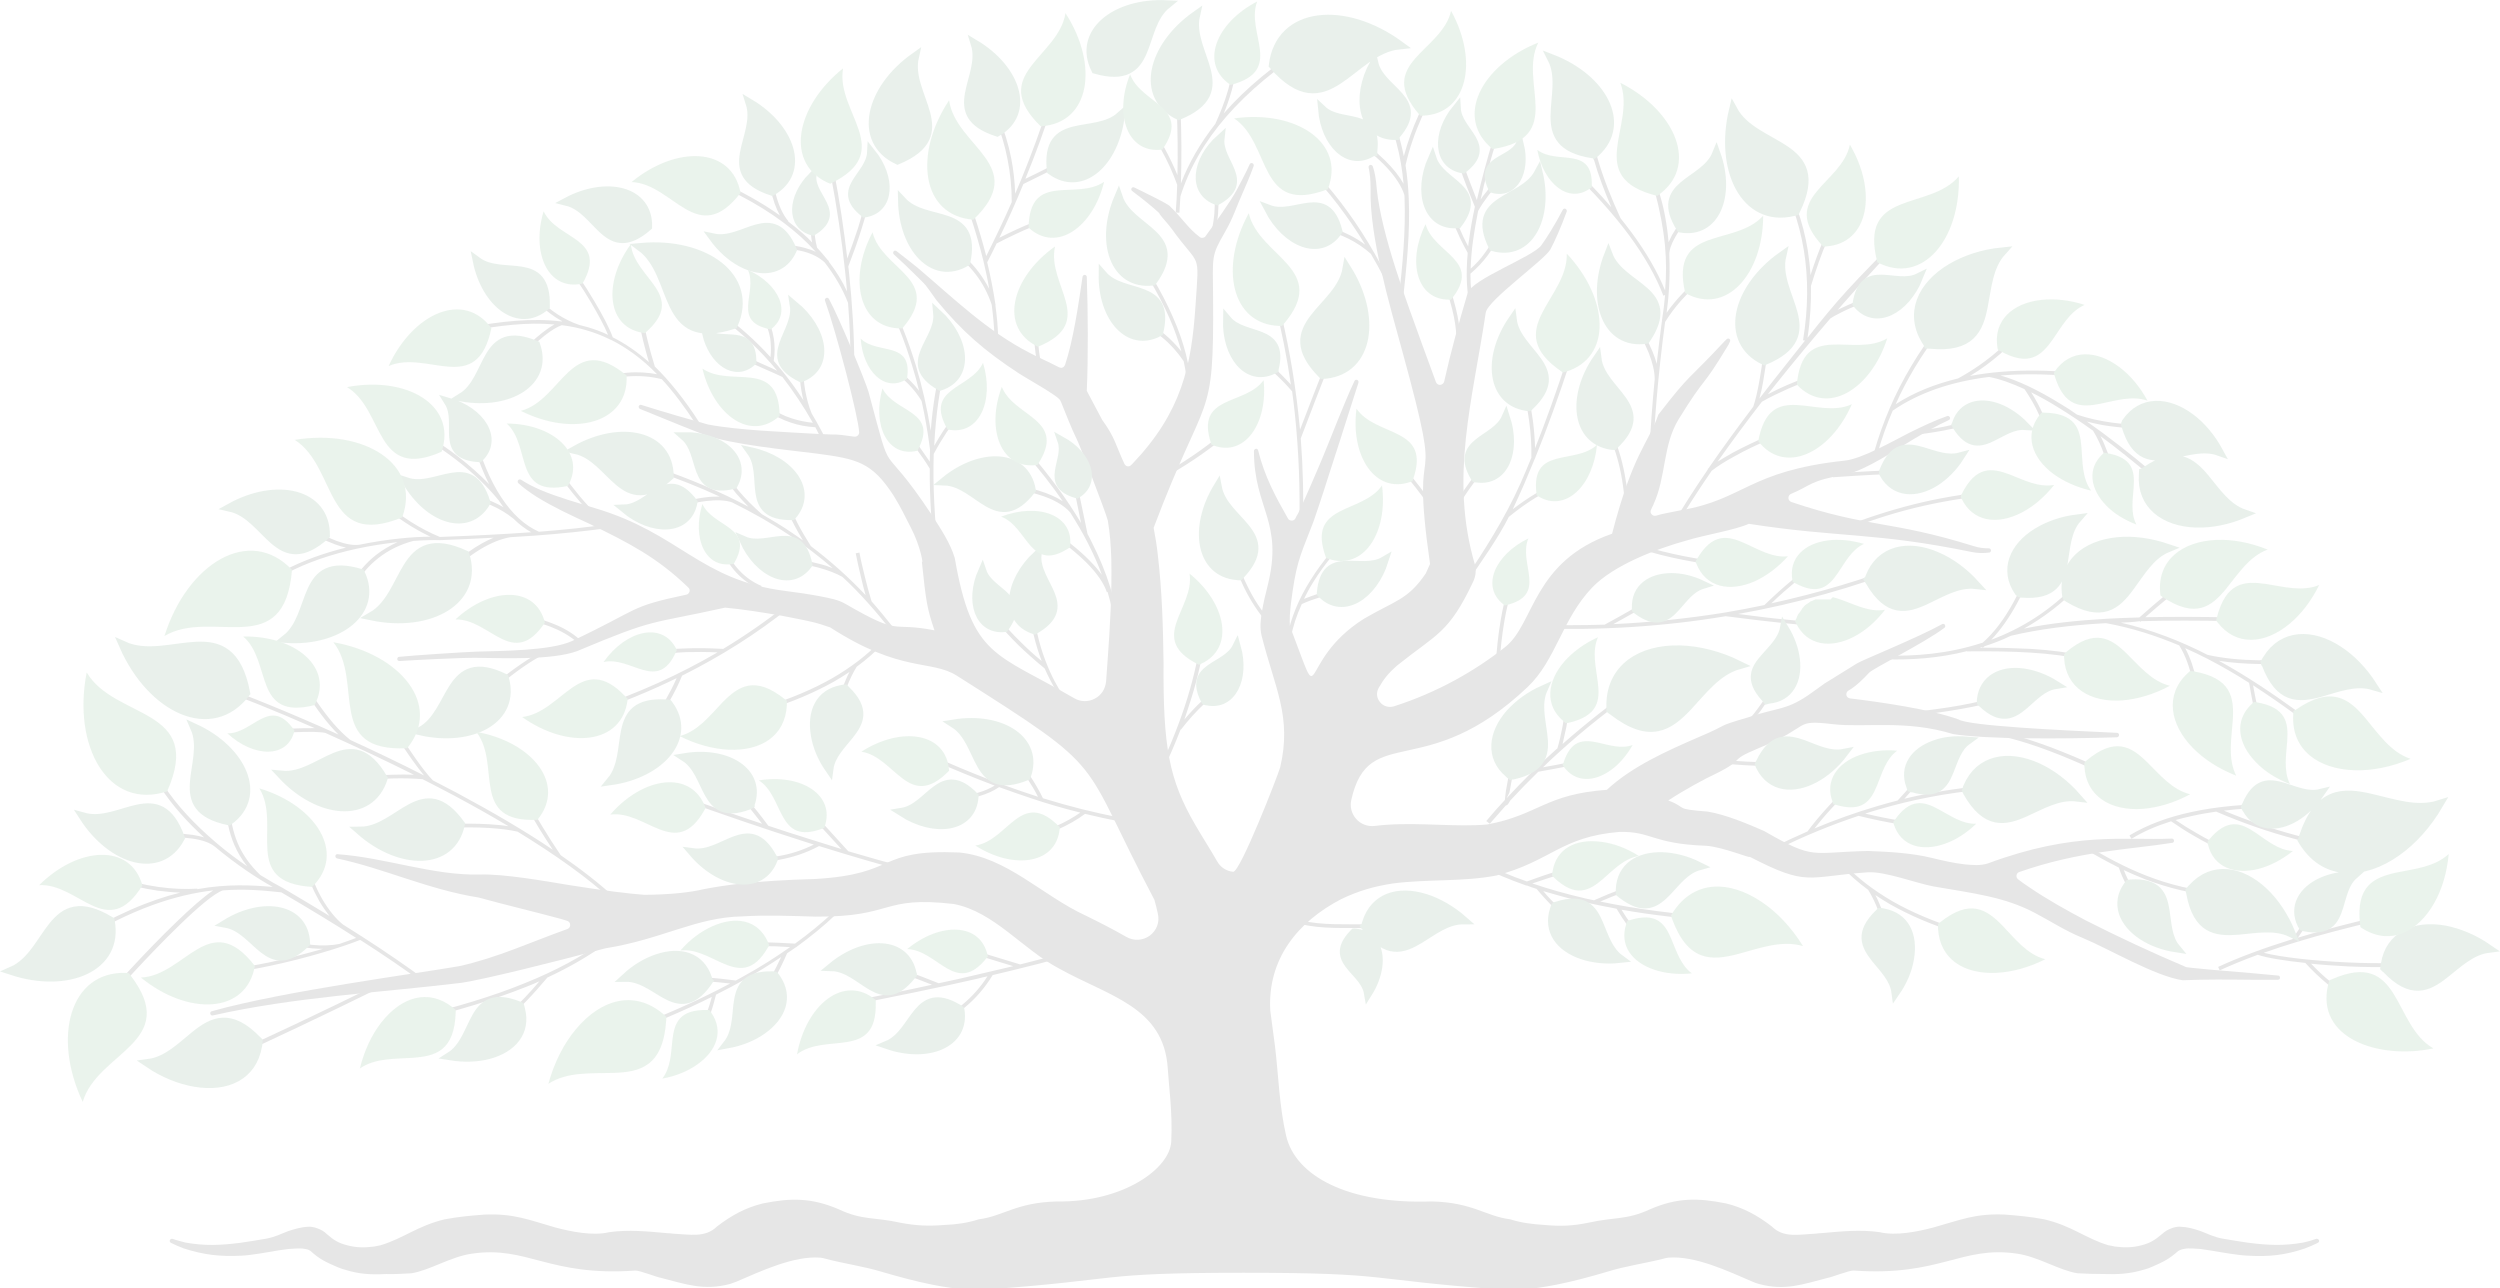
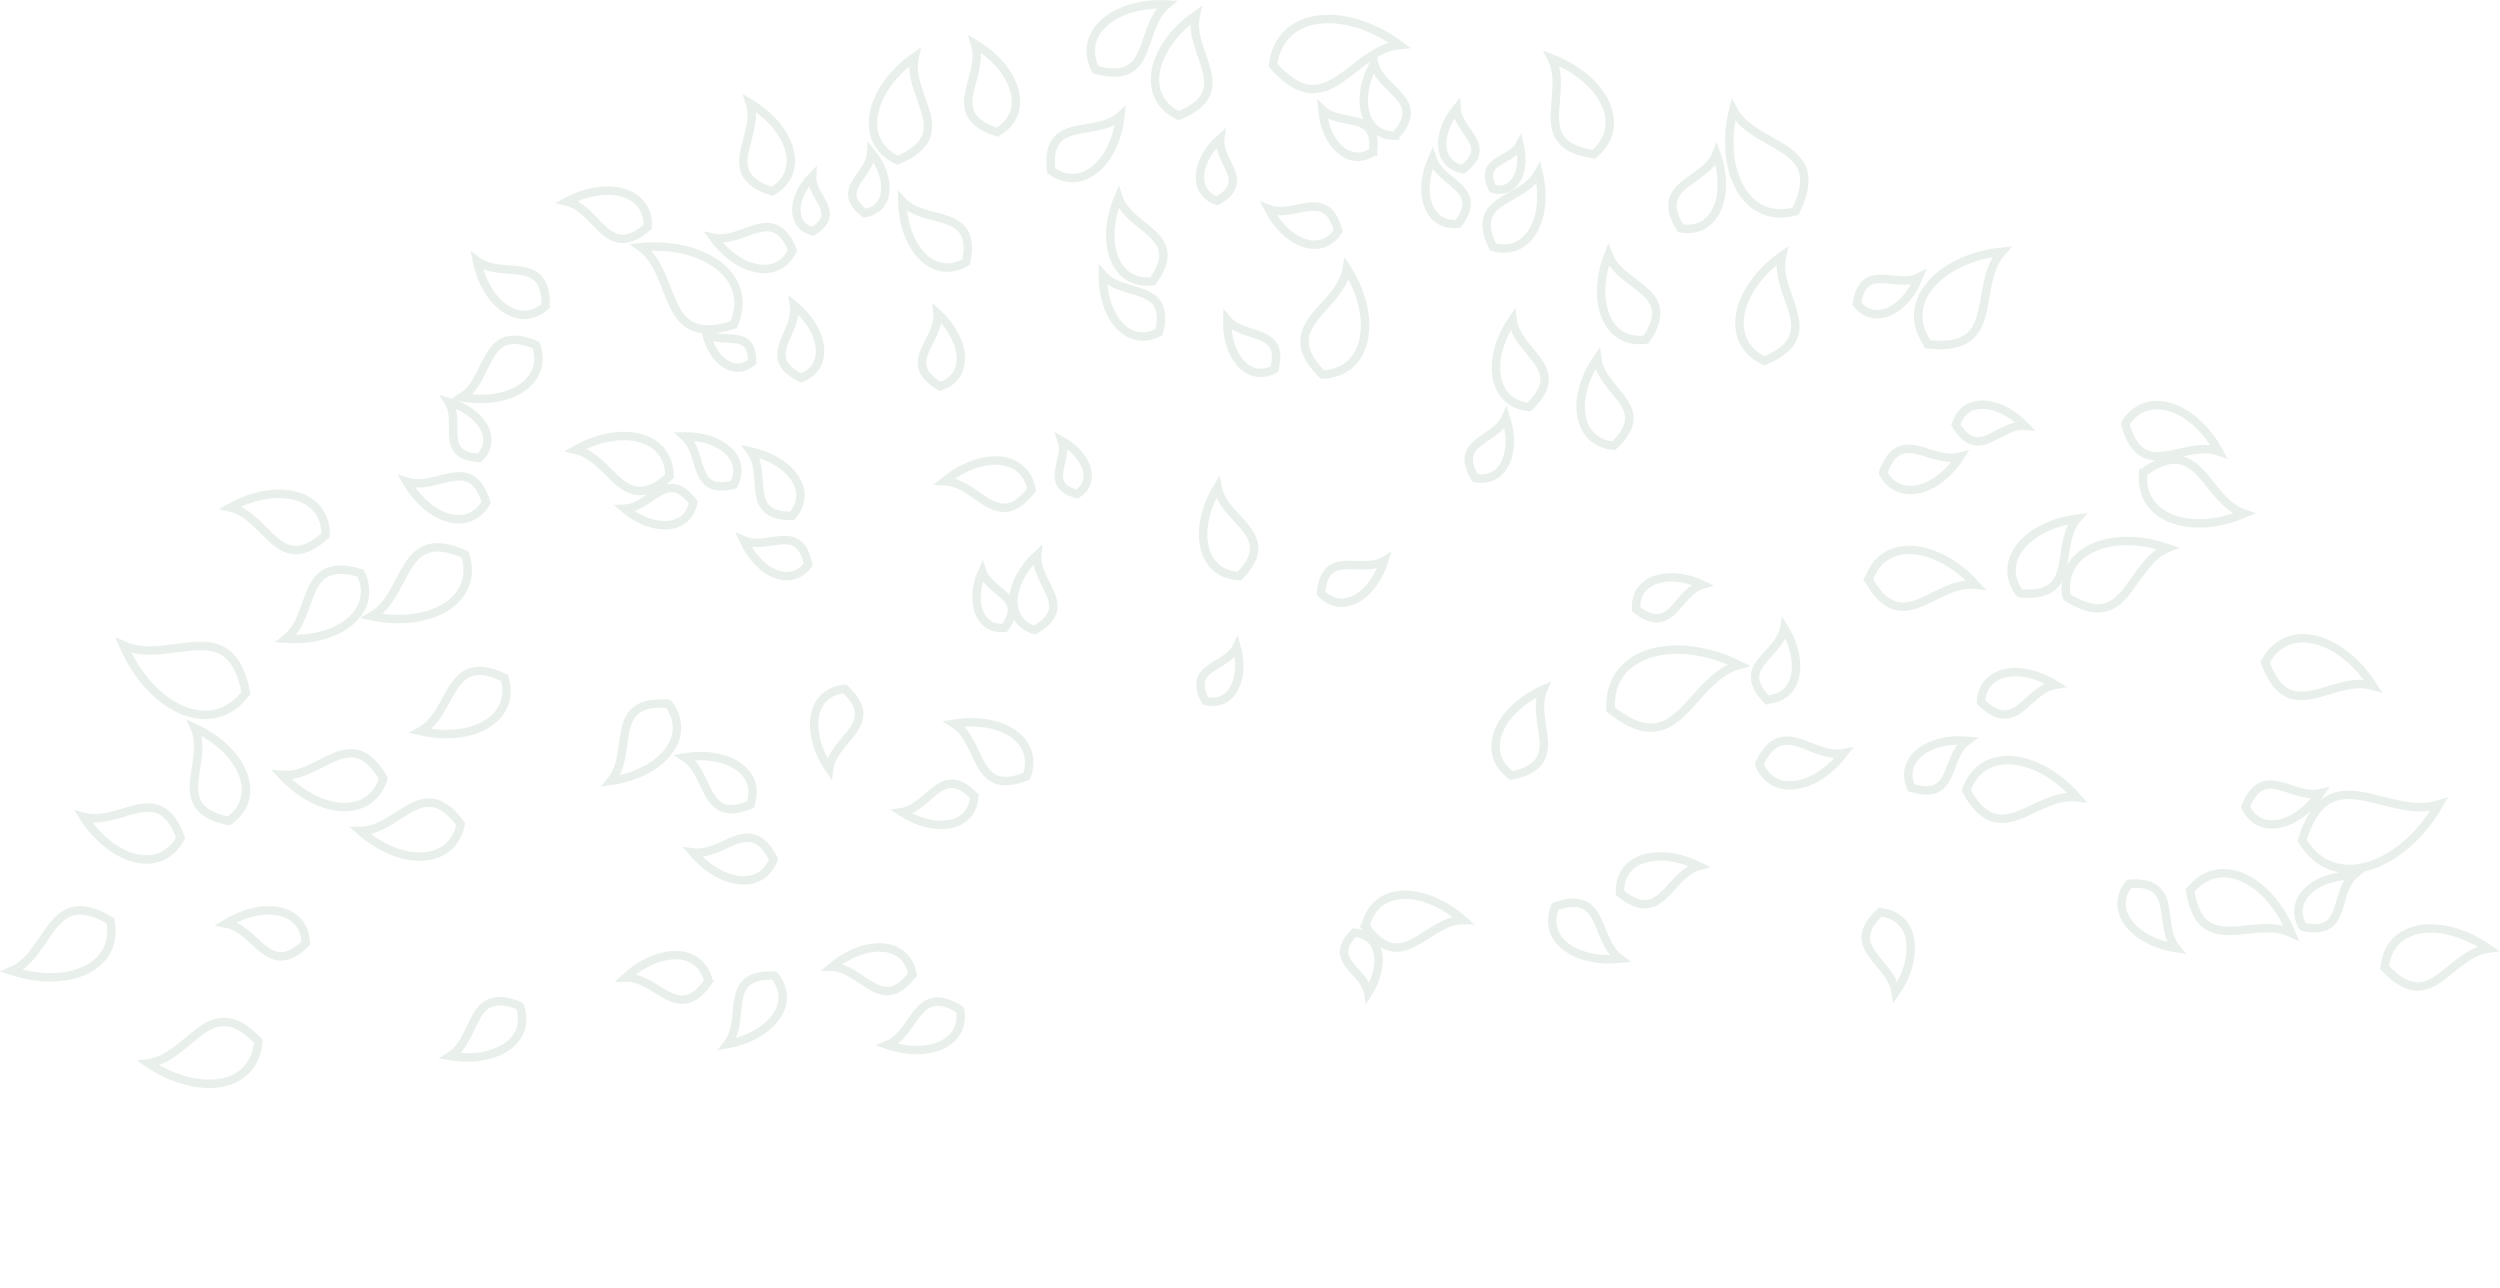
<svg xmlns="http://www.w3.org/2000/svg" version="1.1" id="funeral_x5F_notice" x="0px" y="0px" width="1009.4px" height="520.2px" viewBox="0 0 1009.4 520.2" style="enable-background:new 0 0 1009.4 520.2;" xml:space="preserve">
  <style type="text/css">
	.st0{opacity:0.1;}
	.st1{fill:#1A6A35;}
	.st2{fill:none;stroke:#1A6A35;stroke-width:3.415;stroke-miterlimit:10;}
	.st3{fill:#2D833F;}
</style>
  <g class="st0">
-     <path d="M86.7,341.7L86.7,341.7L86.7,341.7z M258.9,125.6c0.7,4,1.6,7.8,2.5,11.6c0.9,3.7,1.9,7.3,3,10.8   c5.8,5.6,12.3,13.7,17.9,22.5l-1.3,0.8c-4.3-6.7-9.4-13.5-13.8-18.2c-4.4-1.1-9-1.5-14-1.1c-5.1,0.4-10.5,1.6-16.2,3.7l-0.5-1.4   c5.8-2.1,11.4-3.3,16.6-3.8c4.3-0.4,8.4-0.1,12.2,0.6c-6.1-6.3-12.4-10.8-18.8-14l-0.2,0.1l-0.1-0.2c-3.1-1.5-6.2-2.7-9.3-3.6   c-3.3-1-6.7-1.7-10.1-2.1c-1.9,0.7-4.1,2-6.9,4.2c-3.1,2.5-6.8,5.9-11,10.3l-1.1-1c4.3-4.5,8-8,11.2-10.5c1.8-1.4,3.4-2.5,4.9-3.3   c-11.2-1-22.7,0.5-34.7,2.7l-0.3-1.5c13.1-2.4,25.7-3.9,37.8-2.4l0.3-0.1c-0.9-0.5-1.8-1-2.7-1.6l0,0c-2.9-1.9-5.7-4.3-8.4-7l1.1-1   c2.6,2.7,5.3,5,8.1,6.8l0,0c2.8,1.8,5.8,3.3,8.8,4.3c1.1,0.3,2.3,0.6,3.4,0.9c2.7,0.8,5.5,1.8,8.2,3.1c-1.4-3.5-4-8.2-6.8-13   c-3.8-6.5-8.2-12.8-11-15.9l1.1-1c2.8,3.1,7.2,9.6,11.1,16.2c3.3,5.5,6.2,11,7.5,14.7c5,2.5,9.8,5.8,14.6,10   c-0.8-2.8-1.6-5.6-2.3-8.5c-0.9-3.8-1.8-7.7-2.5-11.7L258.9,125.6L258.9,125.6L258.9,125.6z M355.7,258.6   c-5.3,5.7-11.9,10.7-19.6,15.2c-7.7,4.4-16.7,8.2-26.8,11.4l0.5,1.4c10.2-3.2,19.3-7.1,27.1-11.5c2.1-1.2,4.1-2.5,6.1-3.8   c-1,1.8-1.8,3.9-2.7,6.1c-1.3,3.5-2.5,7.6-3.6,12.2l1.5,0.3c1-4.5,2.2-8.5,3.5-12c1.3-3.4,2.7-6.3,4.2-8.7c4.1-3,7.7-6.2,10.9-9.6   L355.7,258.6L355.7,258.6L355.7,258.6z M336.6,368.2c-4.7,4.4-9.9,8.7-15.6,12.8c-4.9-0.3-9.2-0.5-12.9-0.5c-3.9,0-7.1,0.1-9.6,0.4   l0.2,1.5c2.4-0.3,5.6-0.4,9.4-0.4c3.2,0,6.8,0.1,10.9,0.4c-5.8,4.1-12.1,8.1-19,11.9c-1,0.5-1.9,1.1-2.9,1.6   c-4.4-0.6-8.3-1-11.8-1.2c-3.6-0.2-6.7-0.2-9.3,0l0.1,1.5c2.6-0.2,5.6-0.2,9.1,0c2.9,0.2,6.1,0.5,9.6,0.9   c-13.3,7.1-28.3,13.7-45.2,19.9l0.5,1.4c13.6-5,26.1-10.3,37.3-15.9c-0.6,2.3-1.2,4.3-1.9,6.1c-0.8,2.2-1.6,4-2.5,5.5l1.3,0.8   c0.9-1.6,1.8-3.5,2.6-5.8c0.8-2.2,1.5-4.7,2.2-7.5c4-2,7.8-4,11.5-6.1c5.2-2.9,10.2-6,14.8-9.1c-1.3,2.8-2.6,5.4-4,7.8   c-1.7,3-3.5,5.6-5.4,7.8l1.2,1c1.9-2.3,3.8-4.9,5.6-8c1.7-3,3.4-6.4,5-10.1c1.2-0.8,2.3-1.6,3.5-2.4l0.2,0l0-0.1   c5.9-4.3,11.2-8.6,16-13.2L336.6,368.2L336.6,368.2L336.6,368.2z M330.7,341.6c-5.2,2.8-10.7,4.6-16.4,5.6   c-5.8,0.9-11.9,0.9-18.3-0.2l0.2-1.5c6.2,1,12.1,1.1,17.8,0.2c5.1-0.8,10-2.4,14.6-4.7c-1.4-0.4-2.8-0.9-4.1-1.3   c-15.4-4.9-32.4-10.7-51-17.4l0.5-1.4c11.9,4.3,23.1,8.2,33.7,11.7c-2.5-3.2-4.6-5.9-6.3-8c-2.1-2.5-3.6-4.1-4.7-4.9l0.9-1.2   c1.1,0.9,2.8,2.6,4.9,5.1c2.1,2.5,4.7,5.7,7.7,9.8c5.1,1.7,10,3.3,14.8,4.8c5.1,1.6,9.9,3.1,14.7,4.6l-8.5-9.3l1.1-1l10.2,11.2   c8.4,2.5,16.3,4.7,23.5,6.6l-0.4,1.5C355.2,349,343.5,345.6,330.7,341.6L330.7,341.6L330.7,341.6z M411.7,338.5   c5.4-1.4,10.3-3,14.6-4.9c3.7-1.6,7-3.5,9.9-5.5c-6.4-1.6-13.1-3.5-19.9-5.8c-4.2-1.4-8.5-2.9-12.9-4.5c-2.2,1.5-4.8,2.7-7.9,3.6   c-3.1,0.9-6.7,1.5-10.7,1.8l-0.1-1.5c3.9-0.2,7.3-0.8,10.4-1.7c2.5-0.7,4.6-1.7,6.5-2.8c-7.9-3-16-6.3-24.4-10l0.6-1.4   c13.6,6,26.6,11.1,38.9,15.1c0.8,0.3,1.6,0.5,2.4,0.8c-1.2-2.4-2.7-4.9-4.4-7.5c-2.1-3.2-4.7-6.7-7.7-10.3l1.2-1   c3,3.7,5.6,7.2,7.8,10.5c2.1,3.2,3.8,6.2,5.1,8.9c10.7,3.3,21,5.9,30.7,7.7l-0.3,1.5c-4.4-0.8-8.8-1.8-13.4-2.9   c-3.2,2.4-6.9,4.5-11.2,6.4c-4.4,1.9-9.3,3.6-14.8,5L411.7,338.5L411.7,338.5L411.7,338.5z M92.6,425.8c7.4-3.3,16.3-7.4,26.5-12.2   c10.3-4.9,21.8-10.4,34.6-16.7l0.7,1.4c-13,6.4-24.5,11.9-34.6,16.7c-10.1,4.8-19,8.9-26.5,12.2L92.6,425.8L92.6,425.8L92.6,425.8z    M400.8,393.7c-3.1,5.1-6.9,9.5-11.3,13.1c-4.6,3.8-9.8,6.8-15.8,9.2l-0.6-1.4c5.8-2.3,11-5.3,15.4-8.9c4-3.3,7.4-7.1,10.2-11.5   c-1.4,0.3-2.8,0.6-4.2,1c-15.7,3.6-33.3,7.2-52.8,11l-0.3-1.5c12.4-2.4,24.1-4.7,34.9-7.1c-3.8-1.5-6.9-2.7-9.5-3.6   c-3-1.1-5.2-1.7-6.5-1.9l0.2-1.5c1.4,0.2,3.7,0.8,6.8,1.9c3.1,1.1,6.9,2.6,11.7,4.5c5.2-1.1,10.3-2.2,15.2-3.4   c5.2-1.2,10.2-2.4,14.9-3.5l-12.1-3.7l0.4-1.4l14.5,4.4c8.5-2.1,16.4-4.2,23.6-6.3l0.4,1.5C425.7,387.6,413.9,390.6,400.8,393.7   L400.8,393.7L400.8,393.7z M289.7,263.4c-4.6-0.2-8.8-0.2-12.6-0.1c-4.4,0.2-8.2,0.6-11.4,1.2l-0.3-1.5c3.3-0.7,7.1-1.1,11.6-1.2   c4.4-0.2,9.4-0.1,15,0.2c9.1-5.5,17.7-11.5,25.8-17.9l0.9,1.2c-13.1,10.5-27.5,19.6-43.3,27.5c-1.5,3.7-3.3,7.2-5.2,10.5   c-2,3.4-4.1,6.5-6.5,9.5l-1.2-1c2.3-2.9,4.4-6,6.3-9.3c1.6-2.8,3.1-5.7,4.4-8.7c-10.6,5.2-21.8,9.8-33.6,13.8l-0.5-1.4   C257.6,279.9,274.3,272.4,289.7,263.4L289.7,263.4L289.7,263.4z M221,394.7c-2.8,3.3-5.5,6.4-8.3,9.3c-2.8,2.9-5.5,5.6-8.1,8   l-1-1.1c2.7-2.4,5.4-5.1,8.1-7.9c2-2.1,4.1-4.4,6.1-6.8c-1.8,0.8-3.6,1.6-5.5,2.3c-12.8,5.1-27.7,9.7-44.7,13.7l-0.3-1.5   c16.9-4,31.8-8.5,44.5-13.7c12.7-5.1,23.2-10.8,31.7-17l0.9,1.2C237.7,386,230,390.5,221,394.7L221,394.7L221,394.7z M597.9,348   c5.7,2.9,11.9,5.6,18.6,7.9c4.6-1.7,8.7-3.1,12.2-4.1c3.7-1.1,6.8-1.9,9.3-2.3l0.2,1.5c-2.4,0.4-5.5,1.2-9.1,2.3   c-3,0.9-6.5,2.1-10.4,3.4c6.7,2.3,13.9,4.3,21.6,6.1c1.1,0.2,2.2,0.5,3.3,0.7c4-1.8,7.7-3.3,11-4.5c3.4-1.2,6.3-2.1,8.9-2.7   l0.3,1.5c-2.5,0.5-5.4,1.4-8.7,2.6c-2.7,1-5.7,2.2-9,3.6c14.7,3.1,31.1,5.2,49,6.4L695,372c-14.5-1-27.9-2.5-40.3-4.7   c1.2,2,2.4,3.8,3.5,5.3c1.4,1.9,2.7,3.4,3.9,4.6l-1,1.1c-1.3-1.2-2.7-2.8-4.1-4.8c-1.4-1.9-2.8-4.1-4.3-6.6   c-4.4-0.8-8.6-1.7-12.8-2.6c-5.9-1.4-11.4-2.9-16.8-4.5c2,2.4,4,4.5,6,6.3c2.5,2.4,5,4.4,7.4,5.9l-0.8,1.3c-2.5-1.6-5-3.7-7.6-6.1   c-2.5-2.4-5.1-5.2-7.7-8.3c-1.4-0.4-2.7-0.9-4-1.4l-0.2,0.1l-0.1-0.1c-6.8-2.4-13.2-5.1-19.1-8.1L597.9,348L597.9,348L597.9,348z    M519.4,369.5c7.6,3.7,17.1,3.7,26,3.7c4.4,0,8.7,0,12.6,0.5l-0.2,1.5c-3.8-0.5-8-0.5-12.4-0.5c-9,0-18.7,0-26.6-3.9L519.4,369.5   L519.4,369.5L519.4,369.5z M744.5,348.7c5.3,5.7,11.9,10.7,19.6,15.2c7.7,4.4,16.7,8.2,26.8,11.4l-0.5,1.4   c-10.2-3.2-19.3-7.1-27.1-11.5c-2.1-1.2-4.1-2.5-6.1-3.8c1,1.8,1.8,3.9,2.7,6.1c1.3,3.5,2.5,7.6,3.6,12.2l-1.5,0.3   c-1-4.5-2.2-8.5-3.5-12c-1.3-3.4-2.7-6.3-4.2-8.7c-4.1-3-7.7-6.2-10.9-9.6L744.5,348.7L744.5,348.7L744.5,348.7z M933.1,389.1   c2.6,2.7,5.2,5.2,8.1,7.5c3.3,2.7,6.9,5.1,10.6,7.2l-0.7,1.3c-3.8-2.2-7.4-4.6-10.9-7.4c-3.3-2.7-6.5-5.7-9.4-8.9   c-8.4-0.9-15.4-2-19.2-3.3c-5.7,2.1-10.8,4.2-15.4,6.3l-0.6-1.4c8.2-3.8,18.1-7.5,30-11.2c2.1-3.3,4-6.2,5.9-8.4   c1.9-2.4,3.6-4.2,5.3-5.5l0.9,1.2c-1.6,1.2-3.2,3-5.1,5.3c-1.5,1.9-3.1,4.2-4.8,6.8c14.3-4.3,31.2-8.5,50.6-12.5l0.3,1.5   c-26.3,5.5-47.8,11.1-64.7,17.1c7,1.8,20.5,3.3,34,3.9c13.6,0.6,27.1,0.4,33.7-1.3l0.4,1.5c-6.8,1.7-20.4,2-34.1,1.4   C942.9,389.9,937.8,389.6,933.1,389.1L933.1,389.1L933.1,389.1z M600.1,331.5c2.4-2.9,4.9-5.7,7.5-8.5c0.1-0.9,0.2-2,0.4-3.5   c0.5-3.1,1.5-8.3,3-15.6l1.5,0.3c-1.5,7.3-2.5,12.5-3,15.6c0,0.2-0.9,1.8-1.2,2.5c6.3-6.8,13-13.5,20.1-19.8l0.4-0.3   c0.8-2.7,1.5-5.7,2.1-8.9c0.6-3.3,1.1-6.8,1.6-10.6l1.5,0.2c-0.4,3.8-1,7.4-1.6,10.8c-0.5,2.4-1,4.6-1.5,6.7   c9.5-8.4,19.6-16.3,30.4-23.9l0.9,1.2c-11.7,8.2-22.6,16.8-32.7,26c-2.2,2-4.4,4-6.5,6.1c4-0.7,7.3-1.3,10-1.9   c3.2-0.6,5.4-1.2,6.7-1.6l0.4,1.4c-1.3,0.4-3.6,0.9-6.8,1.6c-3.2,0.7-7.3,1.4-12.2,2.3c-3.9,3.8-7.7,7.7-11.3,11.6   c-0.9,1.6-1.4,2.2-1.7,1.9c-2.2,2.5-4.4,5-6.6,7.5L600.1,331.5L600.1,331.5L600.1,331.5z M717.6,276.8c-2.4,3.9-4.6,7.2-6.6,10   c-2,2.7-3.9,4.9-5.5,6.5l-1-1.1c1.6-1.5,3.4-3.6,5.3-6.2c2-2.7,4.2-6,6.5-9.9L717.6,276.8L717.6,276.8L717.6,276.8z M856.3,251.4   c12.5,2.9,24.1,7.4,35,13c6.2,1.4,13.4,2.1,20.8,2.2c7.9,0.1,15.9-0.5,23-1.7l0.2,1.5c-7.1,1.2-15.3,1.8-23.3,1.7   c-5.6-0.1-11.1-0.5-16.1-1.3c11.2,6.1,21.8,13.3,32.2,20.8l-0.9,1.2c-5.7-4.2-11.5-8.2-17.5-12.1c0.6,3.4,1.2,6.3,1.8,8.9   c0.7,2.9,1.4,5.3,2.1,7.1l-1.4,0.6c-0.7-1.9-1.4-4.3-2.1-7.3c-0.7-2.9-1.3-6.3-2-10.3c-5.5-3.5-11-6.7-16.8-9.7c-3-1.5-6-3-9-4.3   c2.1,3.9,3.5,8.2,4.4,12.5c1.1,5.1,1.6,10.2,2,14.9l-1.5,0.1c-0.4-4.6-0.9-9.7-2-14.7c-1.1-4.9-2.7-9.7-5.3-13.9   c-9.3-3.9-19.1-7.1-29.6-9c-14.3,0.8-27,2.4-38.4,5.1c-3.5,1.7-7.1,3.1-10.6,4.2c-0.2,0.2-0.5,0.4-0.7,0.6c6.9,0,13.4,0.2,19.5,0.5   c7.9,0.5,15.2,1.4,21.8,2.9l-0.3,1.5c-6.5-1.5-13.7-2.4-21.6-2.9c-7.9-0.5-16.5-0.6-25.8-0.5v-0.1c-11.5,2.9-22.7,3.6-32.9,3.3   l0-1.5c11.9,0.3,25.2-0.7,38.5-5l0.7-0.2c4.6-4,8.8-9.6,12.6-16.6c4.1-7.5,7.7-16.8,10.9-27.7l1.5,0.4c-3.2,11.1-6.9,20.4-11.1,28   c-3.2,5.9-6.7,10.8-10.4,14.7c11.9-4.4,23.8-11.6,34.5-22.9l1.1,1c-7.1,7.4-14.7,13.1-22.4,17.4c10.2-2.1,21.4-3.3,33.8-4   c4.1-0.2,8.4-0.4,12.8-0.5c3.7-3.3,7.3-6.4,10.7-9.2c3.7-3,7.1-5.7,10.5-8l0.9,1.2c-3.3,2.4-6.8,5-10.4,8c-3,2.4-6.1,5.1-9.3,7.9   c10.7-0.2,22.2-0.2,34.8,0.1l0,1.5c-13.2-0.3-25.4-0.3-36.5,0l-0.3,0.3l-0.2-0.3C861.2,251.2,858.8,251.3,856.3,251.4L856.3,251.4   L856.3,251.4z M799.4,261.6l1.1,0l-0.2-0.3l0,0L799.4,261.6L799.4,261.6z M775.8,287.1c8.1-1,14.8-2,20.3-3.2   c5.4-1.1,9.6-2.3,12.4-3.6l0.6,1.4c-3,1.3-7.2,2.6-12.8,3.7c-5.5,1.1-12.3,2.2-20.4,3.2L775.8,287.1L775.8,287.1L775.8,287.1z    M801.9,294.6c6.3,0.7,14.2,2.8,23.6,6.2c9.4,3.4,20.5,8.2,33.1,14.4l-0.7,1.4c-12.6-6.1-23.5-10.9-32.9-14.3   c-9.4-3.4-17.1-5.4-23.3-6.1L801.9,294.6L801.9,294.6L801.9,294.6z M716.8,341.8c4.3-2.2,8.6-4.2,13-6.1c1.7-2.4,5.1-6.5,8.6-10.3   c3.1-3.4,6.2-6.4,8-7.8l0.9,1.2c-1.8,1.3-4.8,4.3-7.8,7.6c-2.6,2.8-5.1,5.8-6.9,8.1c8.4-3.5,16.8-6.5,25.3-9   c2.8-0.8,5.5-1.6,8.3-2.3c4-4.3,7.4-8.3,10.1-12l1.2,0.9c-2.4,3.2-5.2,6.7-8.6,10.4c10.4-2.5,21-4.2,31.7-5.2l0.1,1.5   c-14.4,1.3-28.5,4-42.4,8.1c-1.7,0.5-3.5,1-5.2,1.6c10.6,2.5,19.1,3.8,25.7,4l0,1.5c-7.1-0.2-16.6-1.7-28.4-4.6   c-11.1,3.7-22.1,8.2-32.9,13.6L716.8,341.8L716.8,341.8L716.8,341.8z M691.8,306.3c5.9,0.8,11.8,1.2,17.9,1.4   c6.1,0.2,12.3,0.1,18.7-0.3l0.1,1.5c-6.4,0.4-12.7,0.5-18.8,0.3c-6.2-0.2-12.2-0.7-18.1-1.4L691.8,306.3L691.8,306.3L691.8,306.3z    M859.8,337.3c7-4.2,15.4-7.4,25.3-9.5c9.8-2.1,21.1-3.2,33.9-3.2v1.5c-7.5,0-14.6,0.4-21.1,1.2c9.8,4.1,19.6,7.4,29.3,10   c10.6,2.8,21.1,4.7,31.5,5.8l-0.1,1.5c-10.5-1.1-21.1-3-31.8-5.8c-10.6-2.8-21.3-6.5-32-11.1c-3.3,0.5-6.4,1-9.5,1.7   c-2.4,0.5-4.7,1.1-6.9,1.7c2.8,1.9,5.7,3.7,8.7,5.4c3.4,2,6.9,3.8,10.5,5.4l-0.6,1.4c-3.6-1.7-7.2-3.5-10.6-5.5   c-3.4-1.9-6.6-4-9.8-6.2c-6,1.9-11.4,4.2-16,7.1L859.8,337.3L859.8,337.3L859.8,337.3z M843.1,341.7c6.7,4,14.6,8.4,23.6,11.9   c9,3.5,19.3,6.2,30.7,6.8l-0.1,1.5c-11.7-0.7-22-3.4-31.2-6.9c-3-1.2-5.9-2.4-8.6-3.7c1.6,4.1,3.9,8.2,6.9,12.2l-1.2,0.9   c-3.5-4.6-6.1-9.3-7.7-14.1c-4.8-2.4-9.3-4.9-13.3-7.3L843.1,341.7L843.1,341.7L843.1,341.7z M701.8,247.9c7,0.9,13.2,1.7,18.7,2.2   c6.7,0.7,12.3,1.1,16.8,1.2l0,1.5c-4.5-0.1-10.1-0.5-16.9-1.2c-6.7-0.7-14.6-1.6-23.6-2.8l0,0c-25.2,4.2-50.8,5.8-76.7,4.9l0.1-1.5   c9.3,0.3,18.5,0.3,27.7,0c3.7-2,7.5-4.1,11.3-6.3c3.8-2.2,7.7-4.4,11.6-6.8l0.8,1.3c-3.8,2.3-7.7,4.6-11.6,6.8   c-2.9,1.6-5.8,3.2-8.6,4.8c15.2-0.7,30.3-2.3,45.2-4.7c5.3-0.9,10.5-1.9,15.8-3c4.1-4,7.8-7.3,11.1-10c3.4-2.7,6.3-4.8,8.8-6.2   l0.7,1.3c-2.5,1.3-5.3,3.3-8.6,6c-2.8,2.3-5.9,5-9.2,8.2c18.7-4.1,37.3-9.6,55.6-16.6l0.5,1.4C748.5,237.2,725.3,243.7,701.8,247.9   L701.8,247.9L701.8,247.9z M756.7,182.5c3.4-11.9,8.4-23.7,15-34.7c6.4-10.8,14.3-20.9,23.4-29.8l1.1,1.1   c-9,8.8-16.8,18.8-23.2,29.5c-2.8,4.7-5.4,9.6-7.6,14.6c7.3-4.7,15.7-8.1,25.2-10.4c6-3.3,11.3-7,16-11.1   c4.7-4.1,8.7-8.6,12.1-13.4l1.2,0.9c-3.4,5-7.6,9.5-12.3,13.7c-3.7,3.2-7.7,6.2-12.2,8.9c16.5-3.1,36-2.9,58.5,0.7l-0.2,1.5   c-17.1-2.7-32.5-3.5-46-2.4c7,2,15.1,5.8,24.3,11.5c2.2,1.3,4.4,2.7,6.6,4.3c4.4,1.5,9,2.5,13.8,3.2c4.8,0.7,9.9,0.9,15.1,0.8   l0,1.5c-5.3,0.1-10.5-0.1-15.4-0.8c-3.3-0.4-6.4-1.1-9.5-1.9c8.3,5.8,17.3,12.8,27,21l-1,1.2c-7.3-6.1-14.1-11.6-20.5-16.3   c1.1,2.1,2,4.3,2.9,6.7c1.3,3.6,2.2,7.5,2.9,11.8l-1.5,0.2c-0.7-4.2-1.7-8-2.9-11.5c-1.2-3.4-2.7-6.6-4.4-9.4   c-5-3.6-9.7-6.7-14.1-9.4c-3.8-2.4-7.5-4.4-10.9-6.1c1.8,2.8,3.3,5.6,4.6,8.5c1.7,3.7,2.9,7.5,3.8,11.4l-1.5,0.3   c-0.9-3.8-2.1-7.5-3.7-11.1c-1.6-3.6-3.6-7-5.9-10.4c-5.3-2.4-10-4.1-14.3-4.9c-15.4,1.9-28.4,6.4-38.9,13.6   c-2.4,5.6-4.5,11.4-6.1,17.2L756.7,182.5L756.7,182.5L756.7,182.5z M774.3,173.9c4.4-0.5,9.2-1.2,13.7-2.3c4.2-1,8.1-2.1,11.4-3.5   l0.6,1.4c-3.4,1.4-7.4,2.6-11.7,3.6c-4.5,1-9.4,1.8-13.9,2.3L774.3,173.9L774.3,173.9L774.3,173.9z M750.1,210.6   c9.8-3.6,19.8-6.5,30.1-8.7c10.3-2.1,20.9-3.6,31.7-4.2l0.1,1.5c-10.8,0.7-21.3,2.1-31.5,4.2c-10.2,2.1-20.2,5-29.9,8.6   L750.1,210.6L750.1,210.6L750.1,210.6z M768,191.3c-3.2,0-7.1,0.2-11.8,0.4c-4.6,0.2-10,0.6-16.1,1l-0.1-1.5c6-0.4,11.4-0.8,16.1-1   c4.6-0.2,8.6-0.4,11.9-0.4L768,191.3L768,191.3L768,191.3z M662.6,220.2c5.5,1.7,11.3,3.2,17.5,4.4c6.2,1.2,12.6,2.2,19.4,3   l-0.2,1.5c-6.8-0.8-13.4-1.8-19.5-3c-6.2-1.2-12.1-2.7-17.7-4.5L662.6,220.2L662.6,220.2L662.6,220.2z M486.7,256   c-1,8.3-2.9,17.1-5.8,26.3c-0.8,2.7-1.8,5.4-2.7,8.2c2.3-2.7,4.6-5.2,6.9-7.3c3.2-2.9,6.5-5.3,9.8-7.1l0.7,1.3   c-3.2,1.7-6.3,4-9.5,6.9c-3.1,2.9-6.2,6.3-9.3,10.3l-0.1-0.1c-2.1,5.4-4.5,11-7.2,16.7l-1.4-0.6c4.7-10,8.5-19.6,11.3-28.7   c2.8-9.1,4.7-17.8,5.7-26.1L486.7,256L486.7,256L486.7,256z M610.8,236.9c-1.4,4.3-2.6,9.1-3.4,13.9c-1,5.8-1.6,11.7-1.9,16.7   l-1.5-0.1c0.3-5.1,0.9-11,1.9-16.9c0.8-4.9,2-9.8,3.4-14.1L610.8,236.9L610.8,236.9L610.8,236.9z M516.1,122   c3.7,14.6,6.4,29.5,8.1,44.8c0.2,2.2,0.5,4.5,0.7,6.7c7.6-19.9,13.9-35.8,18.9-47.7l1.4,0.6c-5.3,12.4-11.9,29.3-20,50.6   c0.9,12,1.2,24.1,0.9,36.5l-1.5,0c0.4-15.8-0.2-31.3-1.8-46.5c-0.3-3-0.7-6-1.1-9c-1.4-1.6-3.1-3.5-5.3-5.6v0   c-2.2-2.2-4.8-4.6-7.8-7.4l1-1.1c3,2.7,5.6,5.2,7.8,7.4l0,0c1.4,1.4,2.7,2.8,3.8,4c-1.6-11.1-3.8-22.1-6.5-32.8L516.1,122   L516.1,122L516.1,122z M497.2,174c-3.5,3.1-7.4,6.2-11.7,9.2c-4.2,3-8.8,5.9-13.7,8.7l-0.8-1.3c4.9-2.8,9.4-5.7,13.6-8.7   c4.2-3,8-6,11.5-9.1L497.2,174L497.2,174L497.2,174z M559.1,40.7c3.8,7.3,6.2,14.8,7.7,22.4c1.5-5.6,3.5-11.2,6-16.7   c3-6.7,6.7-13.3,11-19.8l1.3,0.8c-4.3,6.5-8,13-10.9,19.6c-2.9,6.5-5.2,13.1-6.7,19.7c0.7,4.4,1.1,8.9,1.3,13.5   c0.6,13.6-0.9,27.7-2.5,42.4l-0.8-0.1l-1.4,0.6c-3.3-7.3-6.8-14.2-10.6-20.6c-2.8-2.5-5.8-4.5-9-6.1c-3.2-1.6-6.6-2.8-10.2-3.6   l0.3-1.5c3.7,0.8,7.2,2,10.5,3.7c2.1,1.1,4.1,2.3,6.1,3.8c-2.6-4.3-5.3-8.3-8.1-12.2c-7.6-10.6-15.9-19.6-25-27l1-1.2   c9.1,7.5,17.5,16.6,25.2,27.3c7.5,10.3,14.2,22.2,20.4,35.5c1.6-14.2,2.9-27.9,2.4-41c0-0.5,0-1.1-0.1-1.6   c-2.3-6.9-9.3-14.5-21.1-22.7l0.9-1.2c9.9,6.9,16.5,13.4,19.9,19.5c-1-11.3-3.7-22.2-9.2-32.8L559.1,40.7L559.1,40.7L559.1,40.7z    M584.5,113.9c3.7,10,5.3,18.3,5,24.7l-1.5-0.1c0.3-6.2-1.3-14.2-4.9-24.1L584.5,113.9L584.5,113.9L584.5,113.9z M718.2,68.3   c5.9,10.2,9.8,21.1,11.7,32.7c0.5,3.3,0.9,6.7,1.1,10.1c1.7-5.2,3.4-9.9,5.2-14.1c2.2-5.2,4.4-9.6,6.7-13.1l1.3,0.8   c-2.2,3.4-4.4,7.7-6.6,12.8c-2.2,5.1-4.3,11.1-6.4,17.9c0.1,6.8-0.3,13.8-1.4,21c12.5-15.8,17.1-20.9,40.8-44.6l1.1,1.1   c-7.6,7.7-18.1,18.9-29.7,32.2l0.4-0.2c2.2-1.1,5-2.3,8.5-3.8l0.6,1.4c-3.5,1.5-6.3,2.7-8.4,3.8c-2,1-3.4,1.8-4.1,2.3   c-7.2,8.4-14.7,17.4-22.2,26.8c-1,1.3-2,2.5-3,3.8c2.4-1.3,5-2.5,7.7-3.7c4-1.7,8.2-3.3,12.8-4.8l0.5,1.4   c-4.5,1.5-8.8,3.1-12.7,4.8c-3.8,1.7-7.4,3.4-10.7,5.3c-6.2,8-12.2,16.1-17.9,24.2c1.8-1.1,3.8-2.3,6.1-3.6   c4.3-2.3,9.5-4.8,15.7-7.5l0.6,1.4c-6.1,2.7-11.3,5.1-15.5,7.5c-3.9,2.1-7,4.1-9.3,5.9c-5.5,8-10.6,15.9-15.1,23.6l-1.3-0.8   c4.4-7.6,9.5-15.5,14.9-23.4l-0.1-0.1l0.4-0.4c5.7-8.3,11.8-16.6,18-24.8c0.9-2.6,1.8-6.4,2.7-11.7c0.9-5.3,1.8-12,2.7-20l1.5,0.2   c-0.9,8.1-1.8,14.8-2.7,20.1c-0.5,3.2-1.1,5.9-1.7,8.1c1.7-2.2,3.4-4.4,5.1-6.6c5.5-6.9,9.7-12.3,13.3-16.8l-0.8-0.1   c2.1-12.9,2.2-25,0.3-36.5c-1.9-11.4-5.7-22.2-11.5-32.2L718.2,68.3L718.2,68.3L718.2,68.3z M634.8,67.2   c5.9,5.6,11.2,11.1,15.8,16.5c-2.8-6.5-5.2-12.8-7-19.1c-2.3-7.9-3.9-15.6-4.6-23.2l1.5-0.1c0.7,7.5,2.3,15.1,4.6,22.9   c2.3,7.8,5.4,15.7,9.2,23.9c1.5,1.9,3,3.8,4.4,5.7c6,8.1,10.5,15.9,13.6,23.5c1-12.2,0.2-23.5-4.2-40.3l1.4-0.5   c2.3,6.8,3.6,14.2,4.2,21.3c0.4-0.9,0.9-1.9,1.4-2.9c1.8-3.1,4.4-6.8,7.9-10.9l1.2,1c-3.5,4.1-6.1,7.6-7.8,10.7   c-1.7,3-2.5,5.4-2.4,7.4c0.4,9.2-0.3,17.6-1.1,23.2c7.8-11.1,19.4-20.1,34.6-27l0.6,1.4c-16.2,7.3-28.2,17.1-35.8,29.3   c-1.5,11.2-2.6,21.5-3.4,30.9c-0.8,9.4-1.3,17.7-1.5,25l-1.5,0c0.2-7.4,0.7-15.8,1.5-25.1c0.2-2.5,0.5-5.1,0.7-7.7   c0-3.2-0.9-6.7-2.4-10.6c-1.6-4-4-8.3-7.2-13l1.3-0.9c3.3,4.8,5.7,9.2,7.4,13.3c0.7,1.7,1.3,3.4,1.7,5c0.6-5.4,1.3-11.2,2.1-17.2   l0.2,0l-0.2-0.1c0.6-3.7,1-7.1,1.3-10.5l-0.7,0.3c-3-7.9-7.7-16.1-13.9-24.5c-6.3-8.5-14.2-17.3-23.7-26.3L634.8,67.2L634.8,67.2   L634.8,67.2z M634.2,145.3c-4.8,14.7-9.6,27.9-14.4,39.7l0,0.2l-0.1,0c-1.5,3.6-3,7.1-4.4,10.5c-1.5,3.4-3,6.7-4.5,9.9   c6.9-5.3,12-8,19.7-12.1l1.1-0.6l0.7,1.3l-1.1,0.6c-8.6,4.5-13.9,7.3-22,13.9c-4.3,8.6-11.5,18.6-15.8,25l-1.3-0.8   c6.3-9.2,15.5-23.5,21.8-37.7c1.5-3.3,2.9-6.8,4.4-10.4c0.1-4.8-0.2-9.8-0.9-14.9c-0.7-5.3-1.9-10.7-3.6-16.3l1.5-0.4   c1.7,5.7,2.9,11.2,3.6,16.5c0.5,3.8,0.8,7.6,0.9,11.3c4.3-10.8,8.6-22.8,12.9-36L634.2,145.3L634.2,145.3L634.2,145.3z    M646.4,166.8c3,4.6,5.5,9.7,7.3,15.5c1.8,5.7,3,12.1,3.7,19l-1.5,0.1c-0.6-6.8-1.8-13.1-3.6-18.7c-1.8-5.6-4.2-10.7-7.1-15.1   L646.4,166.8L646.4,166.8L646.4,166.8z M601,187.9c-2.8,2.9-5.5,6.3-8.2,10.2c-2.7,3.9-5.3,8.2-7.9,13l-1.3-0.7   c2.6-4.9,5.3-9.3,8-13.2c2.7-3.9,5.5-7.4,8.4-10.4L601,187.9L601,187.9L601,187.9z M557.1,178.3c3.8,3.8,7.4,7.7,10.9,11.7   c3.4,4.1,6.7,8.3,9.7,12.6l-1.2,0.9c-3-4.3-6.3-8.5-9.7-12.5c-3.4-4-7-7.9-10.8-11.6L557.1,178.3L557.1,178.3L557.1,178.3z    M498.2,220.4c1.1,5.9,3,11.3,5.3,15.9c2.8,5.9,6.1,10.6,9,13.9l-1.1,1c-2.9-3.4-6.3-8.2-9.2-14.2c-2.3-4.8-4.2-10.3-5.4-16.3   L498.2,220.4L498.2,220.4L498.2,220.4z M549,212.6c-7.9,7.5-14.2,15-18.8,22.5c-1.4,2.2-2.6,4.5-3.7,6.7c1.8-0.7,3.8-1.4,5.8-2.1   c2.7-0.9,5.7-1.6,8.8-2.3l0.3,1.5c-3.1,0.7-5.9,1.4-8.6,2.3c-2.6,0.8-5,1.7-7.2,2.7c-2.1,4.6-3.6,9.1-4.4,13.6l-1.5-0.3   c1.5-7.6,4.6-15.3,9.4-22.9c4.7-7.6,11.1-15.2,19.1-22.8L549,212.6L549,212.6L549,212.6z M310.5,164.3c2.9,2,5.9,3.6,9.1,4.6   c2.8,0.9,5.6,1.5,8.6,1.8c-3.8-6.7-7.9-12.8-12.3-18.5c-2.6-1.2-5.2-2.4-7.8-3.5c-2.5-1.1-5.1-2.3-7.8-3.4l0.6-1.4   c2.5,1.1,5.1,2.2,7.9,3.5c1.7,0.7,3.3,1.5,5,2.3c-7-8.5-14.8-15.8-23.3-21.9l0.9-1.2c7.1,5.1,13.6,10.9,19.7,17.6   c0.3-2.6,0.2-5.1-0.1-7.5c-0.5-2.9-1.5-5.8-3-8.5l1.3-0.7c1.6,2.9,2.6,5.9,3.1,9c0.5,3,0.5,6.1,0,9.2c1.1,1.2,2.1,2.5,3.2,3.8   c3.1,3.8,6,7.8,8.8,12.1c-0.3-1.2-0.6-2.5-0.8-3.7c-0.6-3.4-0.8-7-0.7-10.8l1.5,0c-0.1,3.7,0.1,7.2,0.7,10.5   c0.6,3.3,1.4,6.4,2.6,9.3c2.5,4.2,4.8,8.5,7.1,13.1l-1.4,0.7c-1.4-2.8-2.8-5.5-4.2-8.2c-3.5-0.2-6.8-0.8-10-1.9   c-3.3-1.1-6.5-2.7-9.5-4.8L310.5,164.3L310.5,164.3L310.5,164.3z M590.9,66.3c0.9,2.8,1.9,5.5,3,8.3c0.8,2,1.6,4.1,2.4,6.2   c1.8-7.9,4.1-16.5,7-26l1.4,0.4c-2.9,9.2-5.2,17.7-6.9,25.4c0.6-0.9,1.2-1.8,1.9-2.6c1.6-2.1,3.3-4,5.3-5.8l1,1.1   c-1.9,1.8-3.6,3.7-5.1,5.7c-1.5,2-2.9,4-4.1,6.2c-0.8,4.1-1.5,8-2,11.6c-0.6,4.2-0.9,8.1-1,11.7c2.1-1.9,4-3.9,5.6-6.2   c2-2.7,3.8-5.7,5.3-9l1.4,0.6c-1.5,3.4-3.4,6.5-5.5,9.3c-2,2.7-4.3,5.1-6.9,7.3c0,5.3,0.5,9.8,1.6,13.6l-1.5,0.4   c-1.6-5.8-2-13.3-1.2-22.4c-1-1.8-2.1-3.9-3.2-6.2c-1.1-2.4-2.3-5.1-3.6-8.1l1.4-0.6c1.2,3,2.4,5.6,3.5,8.1   c0.7,1.5,1.4,2.9,2.1,4.2c0.1-1,0.2-1.9,0.4-2.9c0.5-4.1,1.3-8.4,2.3-13.1c-1.1-2.7-2.2-5.5-3.3-8.2c-1.1-2.8-2.1-5.6-3-8.4   L590.9,66.3L590.9,66.3L590.9,66.3z M491.5,73.2c0.5,4.8,0.6,9.2,0.3,13.1c-0.3,3.9-1,7.3-2.1,10.3l-1.4-0.5c1-2.8,1.7-6.1,2-9.8v0   c0.3-3.8,0.2-8.1-0.3-12.8L491.5,73.2L491.5,73.2L491.5,73.2z M459.7,128.8c3.8,1.4,7.3,3.5,10.6,6.2c2.4,2,4.6,4.3,6.7,6.9   c-1.2-4.2-2.7-8.7-4.7-13.2c-4.5-10.3-11.1-21.4-19.9-33.3l1.2-0.9c8.8,12,15.5,23.2,20,33.6c4.6,10.4,7,20.1,7.3,29l-1.5,0.1   c-0.1-3.7-0.6-7.5-1.5-11.4c-2.6-3.8-5.5-7-8.6-9.5c-3.1-2.6-6.5-4.6-10.1-5.9L459.7,128.8L459.7,128.8L459.7,128.8z M499.2,24.5   c0,3.9-0.8,8.1-1.9,12.1c-0.9,3.2-2,6.3-3.2,9.2c8.9-10.2,20.5-19.8,34.6-28.7l0.8,1.3C515.5,27.3,504,36.9,495.2,47   c-8.8,10.1-15,20.9-18.6,32.3c-0.1,2.2-0.3,4.4-0.4,6.6l-1.5-0.1c0.3-3.6,0.5-7.4,0.6-11.2c-1.7-4.7-3.8-9.4-6.3-13.9   c-2.5-4.6-5.4-9.1-8.7-13.5l1.2-0.9c3.3,4.5,6.3,9,8.8,13.7c1.9,3.5,3.6,7.1,5.1,10.7c0.2-8.7,0.1-17.8-0.3-27.4l1.5-0.1   c0.5,10.9,0.5,21.2,0.2,30.9c3.2-8.4,7.9-16.4,13.9-24.1c1.8-4,3.8-8.8,5.2-13.8c1.1-3.9,1.8-7.9,1.8-11.7L499.2,24.5L499.2,24.5   L499.2,24.5z M434.8,194.5c0.8,4.3,1.6,8.1,2.3,11.5c0.7,3.4,1.4,6.6,2,9.6c0.6,1.1,1.2,2.2,1.7,3.3c6.2,12.2,9.9,24.1,11.2,35.9   l-1.5,0.2c-0.6-5.3-1.7-10.6-3.3-16l-0.3,0.1c-1.2-3.6-3.9-7.5-8-11.7c-4.2-4.2-9.8-8.7-17-13.5l0.8-1.3c7.2,4.8,13,9.4,17.2,13.7   c2,2,3.6,3.9,5,5.8c-1.5-4.2-3.4-8.3-5.5-12.5c-2.1-4.2-4.6-8.4-7.3-12.7c-2.6-3-7-5.5-13.1-7.3c-6.2-1.9-14.3-3.2-24.1-3.9   l0.1-1.5c9.9,0.7,18.1,2,24.4,3.9c3.9,1.2,7.1,2.6,9.7,4.3c-4.4-6.5-9.6-13-15.3-19.6l1.1-1c8.7,9.9,15.9,19.8,21.6,29.4   c-0.3-1.5-0.7-3.2-1-4.9c-0.8-3.7-1.5-7.5-2.3-11.5L434.8,194.5L434.8,194.5L434.8,194.5z M432.9,285.9l-1.2,0.9   c-4-5.4-7.3-11-9.9-16.9c-3.9-3.2-7.5-6.4-10.8-9.6h0c-3.3-3.3-6.3-6.5-8.9-9.9l1.2-0.9c2.6,3.3,5.5,6.5,8.8,9.7l0,0   c2.6,2.6,5.4,5.2,8.5,7.7c-2.7-7-4.4-14.3-5-21.9l1.5-0.1c0.7,7.5,2.3,14.7,4.9,21.6C427.2,280.1,431.8,283.4,432.9,285.9   L432.9,285.9L432.9,285.9z M377.2,180c1.2-2.2,2.5-4.2,3.7-6.1c1.8-2.7,3.6-5,5.4-7l1.1,1c-1.8,2-3.6,4.2-5.3,6.8   c-1.7,2.6-3.4,5.4-5.1,8.6c-0.4,12.7,0.3,26.6,2.1,41.7l-1.5,0.2c-1.5-12.8-2.3-24.8-2.2-36c-1.5-2.5-3.3-5.1-5.3-7.8   c-2-2.8-4.3-5.8-6.8-8.9l1.2-0.9c2.5,3.1,4.8,6.1,6.8,8.9c1.5,2.1,2.8,4,4.1,5.9c0-1.7,0.1-3.3,0.1-4.9l0-0.1   c-0.9-6.8-2-13.3-3.4-19.5c-1.5-2.5-3.3-4.8-5.5-7c-2.2-2.2-4.7-4.3-7.5-6.1l0.8-1.3c2.9,1.9,5.5,4.1,7.7,6.3   c1.3,1.3,2.4,2.6,3.5,4c-0.8-3.3-1.7-6.6-2.7-9.8c-3.1-10.4-7-20.1-11.8-29l1.3-0.7c4.8,9,8.7,18.8,11.9,29.3   c2.5,8.3,4.5,17,6,26.3c0.8-10.3,2.4-19.8,4.7-28.4l1.5,0.4C379.5,156.2,377.8,167.5,377.2,180L377.2,180L377.2,180z M418.9,133.2   c0.3,9.2,1.4,15.3,3.3,18.5l-1.3,0.8c-2-3.4-3.2-9.8-3.5-19.2L418.9,133.2L418.9,133.2L418.9,133.2z M328.7,89.4   c0,2.1,0.1,4,0.3,5.8c0.2,1.7,0.5,3.3,0.9,4.8c1.5,1.6,2.9,3.3,4.3,5c0.2,0.1,0.3,0.3,0.5,0.5l-0.1,0.1c3,3.9,5.5,7.9,7.4,12.1   c-0.2-2.7-0.5-5.5-0.8-8.3c-1.3-12.4-3.3-25.9-6-40l1.5-0.3c2.4,12.3,4.1,24.2,5.4,35.3c1.6-4.3,3.1-8.5,4.4-12.5   c1.5-4.9,2.7-9.6,3.2-13.7l1.5,0.2c-0.6,4.2-1.7,9-3.3,13.9c-1.5,4.9-3.4,10.1-5.4,15.3l0.2,1.5c1.5,14.2,2.2,26.9,2.2,37.1h-1.5   c0-6.9-0.3-15-1-23.9c-2.2-5.7-5.4-11.1-9.4-16.3c-2.1-2-5-3.5-8.7-4.5c-4.1-1-9.2-1.4-15.5-1.2l-0.1-1.5   c6.4-0.3,11.7,0.1,15.9,1.2c1.8,0.5,3.4,1,4.8,1.7c-1.9-2.1-4-4.2-6.2-6.2c-8.9-8-20.4-15.2-34.6-21.4l0.6-1.4   c9.8,4.3,18.4,9.1,25.7,14.3c-3.2-5.7-5.1-14.5-5.5-26.2l1.5-0.1c0.6,13.9,3,23.4,7.4,28.6l-0.1,0.1c2.1,1.6,4.2,3.3,6.1,5   c1.3,1.1,2.5,2.3,3.6,3.5c-0.2-0.8-0.3-1.7-0.4-2.6c-0.2-1.9-0.3-3.9-0.3-6H328.7L328.7,89.4L328.7,89.4z M210.5,319.1   c2.9,5.3,5.7,10.1,8.4,14.5c2.6,4.3,5.1,8.2,7.5,11.7c8.4,5.8,16,11.7,22.1,17.4l-1,1.1c-9.9-9.2-23.3-18.7-38.5-28   c-3-0.7-6.9-1.2-11.6-1.5c-4.8-0.3-10.6-0.3-17.2-0.1l-0.1-1.5c6.7-0.2,12.5-0.2,17.4,0.1c2.9,0.2,5.5,0.4,7.8,0.8   c-7-4.2-14.3-8.3-21.8-12.3c-4.3-2.3-8.6-4.5-12.9-6.7c-3.8-0.3-7.7-0.4-11.9-0.3c-4.3,0.1-8.8,0.5-13.5,1.1l-0.2-1.5   c4.8-0.6,9.3-1,13.6-1.1c2.9-0.1,5.8-0.1,8.5,0c-12.2-6.1-24.4-11.8-35.8-16.9c-0.9-0.2-2.5-0.3-4.7-0.4c-2.3,0-5.4,0-9.2,0.2   l-0.1-1.5c3.8-0.2,6.9-0.2,9.3-0.2l0.5,0c-16.1-7.1-30.4-12.8-40.6-16.4l0.5-1.4c12.1,4.3,29.9,11.5,49.7,20.4   c-1.1-1.1-2.2-2.2-3.2-3.4c-2.4-2.7-4.7-5.8-7.1-9.3l1.3-0.9c2.4,3.5,4.7,6.5,7,9.2c2.3,2.6,4.5,4.8,6.8,6.6   c9.6,4.4,19.7,9.2,29.7,14.3c-1.5-1.8-3.1-4-5-6.6c-3.1-4.4-6.8-10.1-11.1-17l1.3-0.8c4.2,6.9,7.9,12.5,11,17   c3,4.3,5.5,7.5,7.4,9.4c3.2,1.7,6.4,3.3,9.6,5c13.8,7.4,27.1,15.1,38.8,23c-1.8-2.7-3.6-5.5-5.5-8.6c-2.7-4.4-5.5-9.2-8.4-14.6   L210.5,319.1L210.5,319.1L210.5,319.1z M223.1,262.6c-4.5,1.8-10,5.1-16.4,10c-6.5,4.9-13.9,11.3-22.4,19.2l-1-1.1   c8.5-8,16-14.4,22.5-19.3c6.6-4.9,12.2-8.3,16.8-10.2L223.1,262.6L223.1,262.6L223.1,262.6z M40.4,405.1   c4.7-5.7,18.7-21.2,30.9-32.9c5.7-5.5,11-10.2,14.8-12.7c-14.6,1.7-32.8,7.1-56.1,21.8l-0.8-1.3c17-10.7,31.4-16.6,43.6-19.6   c-3-0.1-6-0.4-9.2-0.8c-5.7-0.8-11.8-2.3-18.2-4.3l0.5-1.4c6.4,2,12.4,3.4,18,4.2c5.6,0.8,10.9,1,15.8,0.7l0,0.2   c12.2-2.2,22.1-1.6,30.4-0.9c-6-3.3-14.7-9-23.4-16.3c-1.9-1.5-4.8-2.6-8.9-3.2c-4.2-0.6-9.5-0.8-16-0.5l-0.1-1.5   c6.6-0.3,12-0.1,16.2,0.5c1.7,0.3,3.2,0.6,4.5,1c-6.5-5.9-12.7-12.7-17.6-20.2l1.3-0.8c5.5,8.4,12.9,16,20.3,22.4   c0.4,0.4,0.9,0.7,1.3,1.1l0,0l0,0c4.1,3.5,8.3,6.6,12.1,9.2c-2.1-2.7-3.9-5.6-5.2-8.7c-2.1-4.9-3.3-10.4-3.3-16.4l1.5,0   c0.1,5.8,1.2,11,3.2,15.8c2,4.7,5.1,9,9.1,12.8c3.7,2.3,6.9,4.1,9.2,5.3l-0.1,0.2l0.1-0.2c6.6,3.9,12.8,7.6,18.7,11.2   c-1.4-1.8-2.8-3.8-4.1-6c-2.6-4.6-5-10.2-7.2-16.8l1.4-0.5c2.1,6.5,4.5,12.1,7,16.5c2.6,4.4,5.4,7.9,8.4,10.3   c2.7,1.7,5.4,3.4,7.9,5c9.5,6.1,17.9,11.9,25.1,17.2l-0.9,1.2c-7.1-5.3-15.5-11-25-17.1l-0.2-0.1c-6.9,2.8-21.7,7.4-36.5,10.5   c-10.8,2.3-21.5,3.8-29,3.3l0.1-1.5c7.3,0.5,17.9-1,28.6-3.2c7.6-1.6,15.2-3.6,21.8-5.5c-1.5,0-3-0.1-4.5-0.2   c-4.2-0.4-8.5-1.3-12.8-2.7l0.5-1.4c4.2,1.4,8.4,2.3,12.4,2.7c3.9,0.4,7.7,0.3,11.1-0.4c2.6-0.9,4.9-1.7,6.7-2.4   c-9-5.8-19.1-11.9-30.2-18.4c-6.6-0.7-14.3-1.5-23.6-0.8c-3.4,1.1-10.2,6.9-17.7,14.2c-12.1,11.7-26.1,27.2-30.8,32.8L40.4,405.1   L40.4,405.1L40.4,405.1z M349.5,240.3c-0.7-2.4-1.3-4.7-1.8-7c-0.8-3.4-1.6-6.7-2.2-9.9l1.5-0.3c0.6,3.3,1.4,6.5,2.2,9.8   c0.8,3.3,1.7,6.6,2.7,9.9c2.6,2.9,6.4,7.6,8.8,10.6l-1.2,0.9c-5.4-7-12.7-15.3-19.4-21.4c-2.5-1.4-5.8-2.7-9.9-3.8   c-4.2-1.1-9.1-2-14.9-2.7l0.2-1.5c5.8,0.7,10.9,1.6,15.1,2.7c2.1,0.5,3.9,1.1,5.6,1.8c-5.4-4.7-11.2-9.1-17.3-13.2   c-7.3-4.9-15.1-9.3-23.4-13.4c-2.7-0.9-6.2-1-10.4-0.5c-4.3,0.5-9.2,1.8-14.9,3.7l-0.5-1.4c5.8-2,10.9-3.3,15.2-3.8   c2.1-0.3,4-0.3,5.7-0.3c-8.2-3.8-16.8-7.2-25.9-10.3l0.5-1.4c13.4,4.5,25.7,9.8,37,15.8c-1.8-1.8-3.4-3.6-5-5.4   c-2.7-3.3-5-6.7-6.9-10.2l1.3-0.7c1.8,3.4,4.1,6.7,6.7,9.9c2.7,3.2,5.8,6.3,9.3,9.4c4.2,2.4,8.2,4.8,12,7.4   c1.6,1.1,3.1,2.1,4.6,3.2c-1.2-2-2.3-3.9-3.3-5.8c-1.6-3-2.9-5.9-4.1-8.8l1.4-0.6c1.1,2.8,2.5,5.7,4,8.6c1.5,2.9,3.3,5.9,5.2,8.9   C335.6,226.7,342.9,233.3,349.5,240.3L349.5,240.3L349.5,240.3z M292.3,220.1c1.5,4,3.5,7.3,6.1,10.1c2.5,2.7,5.5,4.9,9.1,6.4   l-0.6,1.4c-3.7-1.6-6.9-3.9-9.6-6.8c-2.7-2.9-4.8-6.4-6.4-10.6L292.3,220.1L292.3,220.1L292.3,220.1z M227.4,129.8L227.4,129.8   L227.4,129.8L227.4,129.8L227.4,129.8z M208.6,248.3c5.4,0.6,10.2,1.7,14.4,3.4c4.2,1.6,7.9,3.7,10.9,6.4l-1,1.1   c-2.9-2.5-6.4-4.5-10.5-6.1c-4.1-1.6-8.8-2.7-14.1-3.3L208.6,248.3L208.6,248.3L208.6,248.3z M178.5,231.8   c7.5-7.2,14.5-12.1,20.8-14.7c-6.9,0.4-14.1,0.7-21.8,1l0-0.2l0,0.2c-2.6-0.1-6.3,0-10.6,0.3c-5.3,1.4-10,3.7-14.1,6.9   c-4.1,3.2-7.5,7.3-10.4,12.3l-1.3-0.7c2.9-5.2,6.5-9.5,10.7-12.8c2.7-2.1,5.6-3.8,8.7-5.2c-5.1,0.6-10.8,1.4-16.7,2.7   c-9.5,2.1-19.6,5.3-28.5,10.1l-0.7-1.3c7.9-4.2,16.6-7.2,25.1-9.3c-1.4-0.3-2.8-0.7-4.4-1.3c-4.1-1.5-8.9-3.9-14.5-7.3l0.8-1.3   c5.5,3.3,10.3,5.7,14.3,7.2c3.9,1.4,7,1.9,9.4,1.5c11.3-2.3,21.7-3.2,28.5-3.2c-7-3.3-13.5-7.6-19.7-13c-7.1-6.3-13.7-14-19.8-23.1   l1.3-0.8c6,9,12.5,16.6,19.5,22.8c7,6.1,14.5,10.9,22.5,14.2c13.5-0.5,25.8-1.1,36.9-1.9c-2.5-1.4-4.9-3.2-7.1-5.4   c-2.7-2.2-5.8-4.1-9.3-5.6c-3.5-1.5-7.4-2.6-11.7-3.4l0.3-1.5c4.4,0.8,8.4,2,12,3.5c1.6,0.7,3.1,1.4,4.6,2.3   c-0.7-0.9-1.3-1.8-1.9-2.7c-4.2-5.2-10.2-11.1-17.4-16.6c-6.2-4.8-13.3-9.2-20.7-12.6l0.6-1.4c7.5,3.4,14.7,7.9,21,12.8   c4.8,3.7,9,7.5,12.6,11.2c-3-5.9-5.6-12.9-7.8-21l1.5-0.4c3,11,6.7,19.9,11.2,26.7c4.4,6.7,9.4,11.3,15.2,13.9   c10.4-0.8,19.6-1.8,27.8-3l0.2,1.5c-8.8,1.2-18.9,2.3-30.2,3.1c-3,0.2-6.1,0.4-9.3,0.6c-7.7,1.3-16.5,6.7-26.4,16.2L178.5,231.8   L178.5,231.8L178.5,231.8z M226.5,190.6c1.8,2.5,3.8,5.1,6,7.8h0c2.2,2.8,4.7,5.6,7.4,8.5l-1.1,1c-2.7-3-5.2-5.9-7.4-8.6v0   c-2.2-2.8-4.3-5.4-6-7.9L226.5,190.6L226.5,190.6L226.5,190.6z M383.8,99.3c4.5,3,8.3,6.5,11.3,10.5c1.6,2.1,3,4.4,4.3,6.8   c-0.6-3.6-1.4-7.2-2.3-11.1c-2.7-11-6.5-22.8-11.4-35.2l1.4-0.6c4.7,11.8,8.4,23.2,11.1,33.7c3.6-7.2,7.1-14.5,10.3-21.8   c0-6-0.6-11.7-1.7-17.3c-1.1-5.6-2.7-11-4.8-16.1l1.4-0.6c2.1,5.3,3.8,10.7,4.9,16.4c0.9,4.6,1.4,9.3,1.6,14.2   c0.7-1.7,1.5-3.5,2.2-5.2c4.4-10.7,8.4-21.6,11.9-32.6l1.4,0.5C422,51.6,418.2,62,414,72.2c5.9-2.8,10.8-5.3,14.7-7.5   c4.2-2.4,7.3-4.3,9.1-5.9l1,1.1c-1.9,1.6-5,3.7-9.3,6.1c-4.3,2.4-9.7,5.1-16.3,8.3c-3,7.3-6.2,14.5-9.7,21.7   c9.9-5,17.7-8.1,23.3-9.3l0.3,1.5c-5.8,1.2-14,4.6-24.7,10.1c-1.2,2.5-2.5,5.1-3.8,7.6c1.4,5.9,2.5,11.6,3.3,16.9l0.1,0.4l-0.1,0   c0.6,4.5,1,8.7,1.1,12.6l-1.5,0c-0.1-4-0.5-8.2-1.1-12.8c-1.5-4.5-3.7-8.7-6.5-12.3c-2.9-3.8-6.6-7.2-10.9-10.1L383.8,99.3   L383.8,99.3L383.8,99.3z" />
-     <path d="M472.9,460.9c0.6-11.6-1-22.5-1.4-29.5c-1.6-24.9-23.7-29.1-43.8-40.3c-14.6-7.6-26.3-23-42.6-26.1   c-29.5-3.4-23.8,5.3-55.8,5.1c-10.3-0.3-19.9-0.7-29.5-0.1c-18.7,0.3-32.3,9.2-55.4,12.9c-22.1,5.9-48.4,12.4-57.9,13.9   c-33.1,4-67.4,5.7-100.6,13.2c-0.5,0.1-0.9-0.2-1-0.7c-0.1-0.5,0.2-0.9,0.6-1c29.1-8.2,83.5-15.3,99.9-18.2   c15.4-3.4,28.8-9.7,43.7-15c0.7-0.3,1.2-0.9,1.1-1.7c0-0.8-0.5-1.4-1.2-1.6c-0.9-0.3-1.7-0.5-2.6-0.8c-11.1-3-22.2-5.6-33.1-8.6   c-20.6-3.3-38-11.7-57.2-15.8c-0.4-0.1-0.7-0.5-0.7-1c0.1-0.5,0.5-0.8,0.9-0.7c19.1,1.3,38.6,8.7,57.5,8.2c9.6-0.3,26,2.6,35.6,4.2   c14.6,2.3,24,3.5,30.8,4c10.2-0.1,18.2-0.9,24-2.3c7.9-1.5,19.8-3.4,45-4.1c34-2,24.3-12.1,58.1-10.7c19.3,1.9,33.5,17.4,51.1,25.5   c5.7,2.8,11.2,5.6,16.4,8.6c3,1.7,6.6,1.5,9.4-0.5c2.8-2.1,4.1-5.4,3.3-8.9c-0.4-1.9-0.9-3.8-1.4-5.6c-31.2-59.1-17-50.7-79.8-90.5   c-10.5-6.6-22.4-0.9-51.3-19.6c0.7,0.4-3.1-1.1-5.9-1.8c-4.5-1.1-9-1.9-13.5-2.8c-7.5-1.3-15.6-2.6-23.2-3.3c0,0,1.1-0.2,1-0.1   c-31.9,7.1-27.8,4-60.4,17.7c-10.2,3.7-29.5,2.8-40.6,2.7c-5.5-0.1-25.5,0.9-31.1,1.3c-0.5,0-0.9-0.3-0.9-0.8   c0-0.5,0.3-0.9,0.8-0.9c5.7-0.6,25.8-1.9,31.2-2.1c9.7-0.3,30-0.3,38.6-4.3c27.8-13.1,22.4-13.7,46.1-18.7c0.6-0.1,1.1-0.6,1.3-1.2   c0.2-0.6,0-1.3-0.5-1.7c-12.4-12-23.7-17.9-40.3-25.9c-7.2-3.3-14.1-6.5-20.9-10.7c-2.8-1.8-5.2-3.5-7.4-5.5   c-0.3-0.3-0.4-0.8-0.1-1.2c0.3-0.4,0.8-0.4,1.2-0.2c2.3,1.5,4.8,2.8,7.8,4.1c7.1,3,14.4,5,21.8,7.3c34.6,10.2,42.4,29.1,77.1,33.5   c4.8,0.6,9.5,1.3,14.3,2.2c3.4,0.7,7.1,1.3,10.1,3.1c23,13.3,17.4,7,35.8,10.6c-3-8.9-3.4-11.5-5.1-27.8c0.7,1.8-0.3-5.8-4.5-13.8   c-3-5.8-3.5-7.2-6.9-12.8c-8.8-13.6-14.8-14.8-31.3-17c-12.1-1.5-33.9-3.6-44.9-7.5c-2.8-1-14.6-5.7-26.2-10.5   c-0.4-0.2-0.6-0.7-0.5-1.1c0.2-0.4,0.6-0.7,1.1-0.5c10.1,3.2,20.3,6.1,26.9,7.9c12.7,2.4,31.2,3,44.3,3.8   c10.7,0.6,4.4-0.3,14.7,1.1c0.5,0.1,1-0.1,1.4-0.4c0.4-0.4,0.6-0.8,0.6-1.3c-0.2-6-9.3-40.7-13.8-53.2c-0.2-0.4,0.1-0.9,0.5-1.1   c0.4-0.2,0.9,0,1.1,0.4c4.1,7.5,14.9,33.6,16,37.6c10.5,39,3.5,16.4,25.6,49.7c3.6,5.6,7.4,11.3,9.2,17.3   c7,40.3,16.6,38.2,48.2,56.6c2.6,1.5,5.6,1.6,8.3,0.2c2.7-1.4,4.3-3.9,4.6-7c0.2-2.6,0.4-5.3,0.6-8.3c1-13.8,1.8-27.4,1.5-41.3   c-0.2-5.2-0.5-10.1-1.4-15.3c-0.7-3.1-11.9-32-12.7-33.2c-1.5-2.9-4.9-11.4-6.2-14.7c0,0-0.2-0.3-0.2-0.4c-0.3-1.2-4.7-3.7-4.7-3.8   c-0.1-0.2-11.2-6.7-12.2-7.4c-13.7-9-22.7-16.7-33.2-29.5c-5.2-7.2-3-4.8-9.4-11.1c-1.2-1.2-4.3-4.2-7.8-7.4   c-0.3-0.3-0.4-0.8-0.1-1.2c0.3-0.4,0.8-0.4,1.2-0.1c3.8,2.9,7.1,5.6,8.5,6.7c14.6,12.4,28.2,25.7,45.5,34.5c3.8,2,7.8,3.7,11.6,5.7   c0.5,0.2,1,0.3,1.4,0.1c0.5-0.2,0.8-0.6,1-1c3.3-9.8,5.4-24.1,7.1-35.7c0.1-0.4,0.5-0.8,0.9-0.7c0.4,0,0.8,0.4,0.8,0.8   c0.5,13.9,0.6,32.8,0,46l6.2,11.7c5.3,7.3,5.4,10.1,9,17.8c0.3,0.6,0.9,1,1.5,1c0.7,0,1.1-0.4,1.6-0.9c20.1-21,24-39.9,25.6-64   c1.5-22.7,2-14.8-9.6-31c-1.7-2.3-3.7-4.3-5-6.1c1.1,0.5-4.6-4.3-7.6-6.6c0,0-1.6-1.2-3.4-2.6c-0.4-0.3-0.4-0.8-0.2-1.1   c0.2-0.4,0.7-0.5,1.1-0.3c1.8,0.9,3.4,1.7,3.9,1.9c2.2,1.1,8.5,4.2,10.2,5.4c5.4,5.2,7.5,9.1,12.3,12.7c0.4,0.3,0.8,0.4,1.3,0.3   c0.5-0.1,0.9-0.3,1.1-0.7c4.1-5.6,10.2-14.2,12.5-18.5c1.4-2.7,3.5-6.5,5.3-10.5c0.2-0.4,0.7-0.6,1.1-0.4c0.4,0.2,0.6,0.7,0.5,1.1   c-1.5,4.2-3.3,8.2-4.5,11c-2.5,5.5-3.6,9.6-7.1,15.7c-5.7,9.9-4.9,9.5-4.8,26.4c0.4,52.1-2.6,36.3-24,93c0.7,3.6,1.3,7.3,1.7,11.1   c1.7,14.5,2.1,28.7,2.3,43.3c-0.2,34,2.1,47.2,12.9,65.7c2.9,5,5.9,9.6,8.7,14.5c1.4,2.5,3.7,4,6.5,4.3c2.8,0.3,18-38.7,19-42.2   c4.8-20.5-2.2-32-7.5-53.1c-0.8-3.3-0.4-6.3,0.1-9.6c0.6-3.6,1.4-7,2.3-10.5c6.6-26.2-5.5-31-5.5-54.5c0-0.4,0.3-0.8,0.8-0.9   c0.4-0.1,0.8,0.2,0.9,0.7c2.6,10.5,7,18.6,12,27.4c0.3,0.6,0.9,0.9,1.6,0.9c0.7,0,1.2-0.4,1.5-1c0.2-0.4,0.3-0.7,0.5-1   c0-0.1,0.1-0.2,0.2-0.3c0.9-1.2,9.8-22,10.5-23.8c3.1-7.4,8-20.4,12.6-30.3c0.2-0.4,0.7-0.6,1.1-0.4c0.4,0.2,0.6,0.6,0.5,1.1   c-3.4,10.4-6.6,20.9-10,31.2c-2.7,8.4-5.3,16.7-8.2,25c-4.3,11.4-6.5,14.8-8.4,28.1c-0.5,3.3-0.9,6.4-1.1,9.7   c0,0.4-0.2,4.8,0.2,4.8c14,36.6,2,14.1,29.6-3.4c12.6-7.4,17.8-7.6,25.1-18.4l1.7-3.8c-8.7-60.4,7.2-18.9-11.2-85.9   c-5.1-18.7-13.3-46.3-12.8-65.5c0-3.7-0.3-6.4-0.8-8.7c-0.1-0.4,0.2-0.9,0.6-1c0.4-0.1,0.9,0.1,1.1,0.6c0.8,2.3,1.3,5.2,1.6,9.2   c2,18.8,11.9,44.9,18.4,62.9c1.8,5,3.7,10,5.5,15c0.3,0.7,1,1.2,1.7,1.1c0.8-0.1,1.4-0.6,1.6-1.3c2.7-12.1,6-24,9.5-35.8   c1.8-5.6,26.3-14.6,29.7-19.2c2-2.7,5.7-8.6,8.7-14.4c0.2-0.4,0.7-0.6,1.1-0.4c0.4,0.2,0.6,0.7,0.5,1.1c-2.2,6.1-5,12.4-6.6,15.3   c-2.5,4.4-25.2,20.4-26.1,25.5c-5.3,35.5-14.7,66.6-4.4,101.7c0.6,2.4,0.4,4.5-0.6,6.8c-10,21.2-14.7,21.1-30.9,34.1   c-3.4,3-5.4,5.5-7.3,8.9c-1.1,1.9-0.9,4.1,0.5,5.8c1.4,1.7,3.5,2.3,5.6,1.7c17.5-5.6,32.8-14.3,45-24c11.8-9.3,10.9-34.5,43.1-45.7   c8.5-32.8,14.5-36.1,18.7-48.1c13.7-17.7,11.4-13.1,26.6-29.5c0.3-0.2,0.6-0.6,0.9-0.9c0.3-0.3,0.8-0.4,1.1-0.2   c0.4,0.2,0.5,0.7,0.3,1.1c-0.3,0.6-0.5,1-0.6,1.3c-11.5,19.1-8.4,11.1-20.2,30.2c-6.4,10.6-4.9,23.1-10.1,34.3c0,0,0,0.1,0,0.1   c-0.3,0.5-0.6,1.2-1,2.1c-0.3,0.6-0.2,1.3,0.3,1.8c0.5,0.5,1.1,0.7,1.8,0.5c3-0.9,4.4-1,10.1-2.2c25.5-4.3,27.1-15.8,65.9-20   c6.9-0.6,19.8-8,26.3-11.3c5.1-2.5,10.1-4.9,15.2-6.7c0.4-0.2,0.9,0.1,1.1,0.5c0.2,0.4,0,0.9-0.4,1.1c-4.9,2.2-9.6,5-14.4,7.8   c-7.5,4.5-18.9,12.3-27.2,14.2c-14.8,2.5-13.9,4.4-22.1,7.8c-0.7,0.3-1.1,0.9-1.1,1.7c0,0.7,0.5,1.3,1.2,1.6   c31.5,10.6,39.5,7.2,73.6,17.8c2.1,0.7,4.1,0.9,6.1,0.9c0.5,0,0.8,0.3,0.9,0.8c0,0.5-0.3,0.9-0.7,0.9c-2.2,0.3-4.5,0.3-7-0.2   c-39.4-8.1-53.4-5.7-90.1-11.4c-5.1,2.4-17.8,4.5-25,6.7c-12.3,3.4-29.6,10-38.2,19c-12.2,12.7-14.6,29.3-26.1,40.2   c-41.1,39-64.1,14.1-71.2,45.6c-0.6,2.8,0.1,5.5,2,7.7c1.9,2.1,4.6,3.1,7.4,2.8c1.7-0.2,3.5-0.4,5.3-0.5c13.7-0.9,28.1,1,40.2-0.1   c20.8-3.9,23.3-12.2,48.3-14c10.2-9.5,24.5-15.8,36.9-21.2c13.8-5.8,6-3.9,20.3-8.1c12.4-4.2,15.5-2.6,25.8-10.1   c1.5-1.1,3.1-2.2,4.6-3.3c0,0,0.1,0,0.1-0.1c4.5-2.8,8.9-5.5,13.4-8.3c1.9-1.2,24.6-10.4,34.3-15.8c0.4-0.2,0.9-0.1,1.1,0.3   c0.2,0.4,0.2,0.9-0.2,1.2c-8.4,6.3-28.9,16.4-30.5,18.2c-1.9,2.1-5.3,5.5-8.2,7.1c-0.7,0.4-1,1.1-0.9,1.8c0.1,0.7,0.7,1.3,1.5,1.4   c12.4,1.5,32.6,4.4,43.8,8.5c4.4,2.6,40,4.3,64,5.4c0.5,0,0.8,0.4,0.8,0.9c0,0.5-0.4,0.8-0.8,0.9c-22.8,0.7-53.3,0.8-66.2-1.3   c-19.2-5.9-35.8-2.5-48.5-4c-16.5-1.9-8.1,0.7-29.8,9.6c-13.5,5.6-4.6,4-17.7,10.5c-3.9,1.8-12,6.1-19,10.7   c8.1,3.1,1.9,3.4,15.9,4.5c7.4,1.2,16.8,5.2,22.9,7.9c20.5,11.8,18.5,8.5,41.8,8c8.2,0.3,17.7,0.8,25.8,2.8   c4.5,1.1,8.8,2.1,13.3,2.6c3.1,0.3,6.4,0.6,9.4-0.4c35.1-13,54.8-9.2,74.2-10c0.5,0,0.8,0.3,0.9,0.8c0,0.5-0.3,0.9-0.7,0.9   c-17.6,2.8-37.2,3.2-61.8,11.8c-0.6,0.2-1,0.7-1.1,1.3c-0.1,0.6,0.1,1.2,0.6,1.6c1.4,1.1,2.8,2.1,4.2,3c7.4,5.1,15.2,9.4,23.1,13.6   c13.4,6.8,26.7,13,40.4,18.8c-1.2,0.2,17.5,1.8,26.4,2.5c0,0,5.1,0.5,10.9,1c0.5,0,0.8,0.4,0.8,0.9c0,0.5-0.4,0.8-0.9,0.8   c-5.6,0-10.5,0-10.9,0c-9.2-0.1-18.2-0.2-27.5,0.2c-11.1-1.6-29.8-12.7-40.4-17.1c-7.1-2.9-13-6.8-19.1-10   c-12.5-6.7-25.8-8.1-41.2-10.8c-6.9-1.3-19.5-6.1-26.3-5.7c-25,1.7-24.1,6-47.9-6.3c1.3,1.1-10.9-4-17.5-4.4   c-22-0.8-21.9-5.9-35.1-5.6c-23.7,2-27.5,11.8-49.6,17.6c-13.4,2.6-27.6,1.4-41.7,3.2c-7.8,1.2-13.7,2.9-20.9,6.3   c-17.5,9.1-29.9,24.1-28.7,45.1c0.7,5.1,1.3,10,1.9,14.3c1.4,11.5,1.7,24.1,4.5,36.2c3.8,16.3,25.1,27.7,58.8,26.5   c16.6,0.4,21.8,6,31.6,7.2c4.7,1.5,9.2,2,14,2.3c6.3,0.6,11.3,0.4,17.6-0.9c10.8-2.4,15.4-1,25.1-5.5c10.7-4.6,19-4.6,30.5-2.3   c7,1.7,12.8,4.9,18.5,9.3c4.8,4.8,11,3.2,17.8,2.9c0.7-0.1,1.6-0.2,2.3-0.2c7.8-0.7,15.5-1.5,23.4-0.4c6.6,1.6,15.4-0.2,21.8-1.9   c10.8-3,16.8-5.7,28.6-5.2c5.4,0.4,10.7,0.9,16,1.9c11.2,2.6,16.7,7.7,26,10.5c0.8,0.1,1.6,0.3,2.5,0.5c3.9,0.5,7.1,0.5,10.9-0.5   c3.5-0.9,5.5-2.2,8.2-4.5c1.3-1.2,2.4-1.8,4-2.4c0.7-0.3,2.5-0.7,3.3-0.6c3,0.1,5.5,0.8,8.4,1.8c3,1.2,5.5,2.4,8.7,3   c3.5,0.6,7.1,1.2,10.6,1.7c7.9,1,14.2,1.3,22.1-0.1c1.9-0.4,3.6-0.9,5.2-1.5c0.4-0.1,0.9,0.1,1.1,0.5c0.2,0.4,0,0.9-0.4,1.1   c-1.6,0.8-3.4,1.6-5.3,2.3c-8,2.7-14.5,3.4-23,2.9c-1.1,0-2.3-0.2-3.5-0.3c-5.2-0.6-10.4-1.7-15.6-2.4c-1.1-0.1-5.2-0.4-6.2-0.1   c-0.9,0.1-2,0.4-2.8,0.9c-3.7,3.3-6.2,4.5-10.6,6.4c-0.6,0.3-2.5,1-3.1,1.1c-6,1.8-10.6,2-16.8,1.8c-3.4,0-6.8-0.1-10.2-0.3   c-7.2-1.1-15.9-6.7-24.3-7.9c-22.5-3.4-31,9.3-66.1,6.8c-1.7-0.1-9.4,2.9-10.2,2.9c-10.5,2.7-17.5,5.4-28.1,2.5   c-0.9-0.3-1.7-0.5-2.5-0.9c-9.8-4.2-23.2-10.6-34-9.7c-0.7,0.1-1.2,0.2-1.9,0.4c-7.4,1.9-15.5,3-22.8,5.3c-6.8,2-13.4,3.8-20.4,5.2   c-5.1,1-9.7,1.7-14.6,2h-7.6c-56.1-4.1-43.7-6.8-104.2-6.8c-60.5,0-48.1,2.8-104.2,6.8H391c-4.9-0.3-9.5-1-14.6-2   c-7-1.4-13.5-3.2-20.4-5.2c-7.2-2.2-15.3-3.3-22.8-5.3c-0.6-0.2-1.2-0.3-1.9-0.4c-10.7-0.9-24.2,5.5-34,9.7   c-0.8,0.3-1.6,0.6-2.5,0.9c-10.6,2.8-17.6,0.2-28.1-2.5c-0.8,0-8.5-3-10.2-2.9c-35,2.5-43.6-10.2-66.1-6.8   c-8.4,1.2-17.1,6.8-24.3,7.9c-3.4,0.2-6.8,0.4-10.2,0.3c-6.2,0.3-10.8,0.1-16.8-1.8c-0.6-0.1-2.4-0.8-3.1-1.1   c-4.4-1.9-7-3.1-10.6-6.4c-0.8-0.6-1.8-0.8-2.8-0.9c-1-0.3-5.1,0-6.2,0.1c-5.2,0.6-10.4,1.8-15.6,2.4c-1.1,0.1-2.3,0.3-3.5,0.3   c-8.4,0.4-14.9-0.3-23-2.9c-1.9-0.7-3.7-1.5-5.3-2.3c-0.4-0.2-0.6-0.7-0.4-1.1c0.2-0.4,0.6-0.6,1.1-0.5c1.6,0.6,3.4,1,5.2,1.5   c7.9,1.4,14.2,1.1,22.1,0.1c3.6-0.5,7.1-1.1,10.6-1.7c3.2-0.6,5.7-1.8,8.7-3c2.8-0.9,5.3-1.7,8.4-1.8c0.8-0.1,2.5,0.3,3.3,0.6   c1.6,0.6,2.8,1.2,4,2.4c2.7,2.4,4.7,3.6,8.2,4.5c3.8,1,7,1,10.9,0.5c0.8-0.1,1.7-0.4,2.5-0.5c9.4-2.8,14.8-7.8,26-10.5   c5.3-1,10.6-1.5,16-1.9c11.8-0.5,17.8,2.1,28.6,5.2c6.4,1.7,15.2,3.5,21.8,1.9c7.8-1.1,15.5-0.3,23.4,0.4c0.7,0,1.6,0.1,2.3,0.2   c6.8,0.3,13,1.8,17.8-2.9c5.7-4.4,11.5-7.6,18.5-9.3c11.4-2.3,19.7-2.3,30.5,2.3c9.7,4.6,14.3,3.1,25.1,5.5   c6.3,1.2,11.2,1.4,17.6,0.9c4.9-0.2,9.4-0.8,14-2.3c9.8-1.2,15-6.8,31.6-7.2C453.5,485.5,472.4,471.8,472.9,460.9L472.9,460.9   L472.9,460.9z" />
-     <path class="st1" d="M341.6,278.6c8.1,7.9,5.5,13,1.4,18.2c-3.3,4.1-7.5,8.2-8.2,13.6c-3.1-4.5-5-9.2-5.7-13.6   c-1.6-9.5,1.9-16.9,10.7-18.5c0.4-0.1,0.7-0.1,1.1-0.2c0.1,0,0.1,0,0.2,0L341.6,278.6L341.6,278.6L341.6,278.6z M963.5,391.3   c10.1,10.6,16.8,7.4,23.5,2.1c5.3-4.1,10.7-9.5,17.7-10.4c-5.8-4-11.9-6.5-17.6-7.6c-12.1-2.2-22.3,2.4-24.1,13.9   c0,0.2,0,0.3-0.1,0.5l-0.1,0.9l0.3,0.3L963.5,391.3L963.5,391.3L963.5,391.3z M364.1,327.9c13.4,8.6,28.5,6.5,29.3-6.4   C380,307.8,375.5,326.1,364.1,327.9L364.1,327.9L364.1,327.9z M385.2,292.2c19-3.1,34.6,6.6,29.3,21.2   C393,322.1,397,299.7,385.2,292.2L385.2,292.2L385.2,292.2z M387.7,407.8c2.2,13.6-13.1,19.7-29.4,14.1   c11.4-4.8,11.6-24.7,28.4-14.8c0.3,0.2,0.6,0.4,0.9,0.6C387.7,407.6,387.7,407.7,387.7,407.8L387.7,407.8L387.7,407.8z    M758.6,368.8c-8.1,7.9-5.5,13-1.4,18.2c3.3,4.1,7.5,8.2,8.2,13.6c3.1-4.5,5-9.2,5.7-13.6c1.6-9.5-1.9-16.9-10.7-18.5   c-0.4-0.1-0.7-0.1-1.1-0.2c-0.1,0-0.1,0-0.2,0L758.6,368.8L758.6,368.8L758.6,368.8z M103.8,419.9c-10.9-11.2-18-7.6-25.1-1.9   c-5.6,4.5-11.2,10.3-18.8,11.3c6.2,4.2,12.8,6.8,18.8,7.8c13,2.2,23.3-2.7,25.4-14.8c0.1-0.5,0.2-1,0.2-1.6c0-0.1,0-0.2,0-0.3   L103.8,419.9L103.8,419.9L103.8,419.9z M209.2,405.9c-11.1-4.3-14.9,0.4-18,6.7c-2.5,4.9-4.5,10.7-9.4,13.8   c5.6,0.9,11,0.7,15.5-0.5c9.7-2.6,15.3-9.3,13-18.3c-0.1-0.4-0.2-0.8-0.3-1.2c0-0.1,0-0.1-0.1-0.2L209.2,405.9L209.2,405.9   L209.2,405.9z M551.8,374.7c8.2,10.9,14.7,8.6,21.5,4.5c5.4-3.3,10.9-7.7,17.5-7.7c-4.9-4.3-10.3-7.3-15.4-8.9   c-11-3.4-20.5-0.3-23.7,9.9c-0.1,0.4-0.3,0.9-0.4,1.3c0,0.1,0,0.1-0.1,0.2L551.8,374.7L551.8,374.7L551.8,374.7z M546.4,377   c-5.9,6.2-3.8,10-0.6,13.8c2.6,3,5.9,6,6.6,10.1c2.2-3.5,3.5-7.1,4-10.5c1-7.2-1.9-12.7-8.6-13.7c-0.3,0-0.6-0.1-0.9-0.1   c0,0-0.1,0-0.1,0L546.4,377L546.4,377L546.4,377z M654.7,361c9.1,7.1,13.9,3.8,18.6-1.1c3.6-3.8,7.2-8.7,12.6-10.2   c-5-2.5-10-3.7-14.6-3.9c-9.8-0.3-16.8,4.3-17.2,13.3c0,0.4,0,0.8,0,1.2c0,0.1,0,0.1,0,0.2L654.7,361L654.7,361L654.7,361z    M628.7,365.7c11-3.5,14.4,1.3,17,7.5c2.1,4.9,3.8,10.6,8.3,13.9c-5.5,0.6-10.7,0-15-1.4c-9.3-3.1-14.3-9.9-11.5-18.5   c0.1-0.4,0.2-0.7,0.4-1.1c0-0.1,0-0.1,0.1-0.2L628.7,365.7L628.7,365.7L628.7,365.7z M699.8,44.4c8.8,16.2,38.6,13.2,25.4,40.4   c-0.1,0.1-0.1,0.3-0.2,0.5c-0.4,0.1-0.8,0.2-1.2,0.3C704.7,90,694,68.7,699.8,44.4L699.8,44.4L699.8,44.4z M760.6,191.4   c4.4,7.8,13,8.1,20.8,3.2c3.6-2.3,7.2-5.8,10-10.2c-5.2,1.4-10.4-0.8-15.2-2.2c-6.2-1.8-11.7-2.2-15.7,8c-0.1,0.2-0.2,0.4-0.2,0.6   C760.4,191,760.5,191.2,760.6,191.4L760.6,191.4L760.6,191.4z M660.6,245.4c-0.3-8,6-12.3,14.3-12.3c3.9,0,8.2,1,12.4,3   c-4.6,1.4-7.5,5.6-10.5,8.9c-3.8,4.3-7.9,7.2-15.7,1.4c-0.2-0.1-0.3-0.2-0.5-0.4C660.6,245.8,660.6,245.6,660.6,245.4L660.6,245.4   L660.6,245.4z M512.2,84.4c7.2,13.9,21.1,19.5,28.1,8.9C535.6,75,522.9,88.5,512.2,84.4L512.2,84.4L512.2,84.4z M626.5,23.6   c7.4,14.4-9.6,34.6,16.6,38.6c0.1,0,0.3,0,0.4,0.1c0.3-0.2,0.6-0.5,0.8-0.7C657.1,49.9,647,31.5,626.5,23.6L626.5,23.6L626.5,23.6z    M513.9,149.4c-10.3,4.8-18.8-6-18.4-20.3c6.8,8.1,23.2,3,19.1,19.7c0,0.1-0.1,0.2-0.1,0.3C514.3,149.2,514.1,149.3,513.9,149.4   L513.9,149.4L513.9,149.4z M553.8,61.6c-9.3,5.7-18.7-3.6-19.9-17.3c7.4,7,22.5,0.2,20.5,16.7c0,0.1,0,0.2,0,0.3   C554.1,61.3,554,61.4,553.8,61.6L553.8,61.6L553.8,61.6z M562.7,54.8c-12.5-0.4-15.6-15.3-7.9-29.3c2.7,11.4,21.4,14.6,8.9,29   c-0.1,0.1-0.2,0.2-0.2,0.3C563.2,54.8,563,54.8,562.7,54.8L562.7,54.8L562.7,54.8z M588.1,43.8c-8.3,10.2-7.9,22.7,2.6,24.5   C603.2,58.6,588.6,53.3,588.1,43.8L588.1,43.8L588.1,43.8z M578.3,64c-6.1,13.8-1.8,27.6,10.4,26.4C599.6,75.8,581.7,74.5,578.3,64   L578.3,64L578.3,64z M613.6,58.5c2.6,10.7-2.3,20.2-10.9,17.7C596.8,64.2,609.8,65.6,613.6,58.5L613.6,58.5L613.6,58.5z    M621.2,69.8c4.3,18.1-3.9,34-18.4,29.9C592.8,79.5,614.8,81.8,621.2,69.8L621.2,69.8L621.2,69.8z M649.4,102.9   c-7.2,18.5-0.7,36.5,15.2,34.2C678.1,117.1,654.5,116.4,649.4,102.9L649.4,102.9L649.4,102.9z M693,62.2c5.9,16.6-0.3,32.4-14.4,30   C667.2,74.1,688.2,74.1,693,62.2L693,62.2L693,62.2z M719.5,103.3c-18.6,13.2-23.8,34.5-7.1,42.4   C737.9,135.1,715.8,119.4,719.5,103.3L719.5,103.3L719.5,103.3z M774.7,112c-5.4,13.4-17.7,19.7-25,10.6   C752.5,105.4,765.3,116.7,774.7,112L774.7,112L774.7,112z M351.8,61.6c8.2,10.2,7.8,22.8-2.7,24.5   C336.7,76.4,351.3,71.2,351.8,61.6L351.8,61.6L351.8,61.6z M396.6,230.7c-5.2,11.9-1.5,23.8,9,22.8   C414.9,240.8,399.6,239.6,396.6,230.7L396.6,230.7L396.6,230.7z M418.8,224c-11.8,11-13.5,26.4-1.1,30.4   C434.7,244.7,417.7,235.7,418.8,224L418.8,224L418.8,224z M381.4,194.3c14.5-11.9,32.4-11.4,35.1,3.5   C402.6,215.7,395,194.8,381.4,194.3L381.4,194.3L381.4,194.3z M428.7,178c10.4,5.8,14.2,16.5,6.1,21.5   C421,195.5,431.5,186.1,428.7,178L428.7,178L428.7,178z M378.5,126.5c11.5,10.6,13.2,25.6,1.1,29.5   C363.2,146.5,379.6,137.8,378.5,126.5L378.5,126.5L378.5,126.5z M258.8,99.8c25.8-2.3,45.9,12.1,37.4,31.3   C266.4,140.8,273.9,111,258.8,99.8L258.8,99.8L258.8,99.8z M285.2,134.7c2.7,11.2,11.6,17.6,18.5,11.3   C303.6,132.1,292.1,139.4,285.2,134.7L285.2,134.7L285.2,134.7z M320.6,123.2c12.1,10,14.7,24.8,2.8,29.4   C306.4,144.2,322.4,134.5,320.6,123.2L320.6,123.2L320.6,123.2z M303.2,182.3c16,3.5,25.4,16,16.6,26   C300.1,208.5,310.2,191.9,303.2,182.3L303.2,182.3L303.2,182.3z M300.3,218.2c6.1,13.4,19,19.3,26,9.7   C322.7,210.4,310.1,222.5,300.3,218.2L300.3,218.2L300.3,218.2z M276.4,176.2c14.7-0.2,25.5,9,19.8,19.5   C278.9,199.9,284.5,183.3,276.4,176.2L276.4,176.2L276.4,176.2z M232.4,181.6c18.2-10.2,37.8-6.2,37.9,10.7   C251.6,209.3,247.3,184.9,232.4,181.6L232.4,181.6L232.4,181.6z M252.2,205.4c11.3,9.4,25.5,9.2,27.7-2.6   C269.1,188.6,262.9,205,252.2,205.4L252.2,205.4L252.2,205.4z M192.6,105.4c3.5,17.2,16.9,27.5,27.7,18.2   C220.8,102.3,202.9,113,192.6,105.4L192.6,105.4L192.6,105.4z M4.8,392c22.5,7.4,43.4-1.4,39.8-20.2C20,357,20.6,385.1,4.8,392   L4.8,392L4.8,392z M91.3,372.9c15-9.2,31.7-6.4,32.2,7.9C108.3,395.6,103.9,375.2,91.3,372.9L91.3,372.9L91.3,372.9z M78.6,293.9   c19.3,8.9,27.8,27.5,13.8,37.6C67.2,326.3,84.8,308.1,78.6,293.9L78.6,293.9L78.6,293.9z M33.7,329.8c11.5,17.9,31.1,23.7,39.2,8.5   C64.2,314.1,48.6,334,33.7,329.8L33.7,329.8L33.7,329.8z M145.5,335.5c16.2,14.2,36.9,14.3,40.5-2.7   C170.8,311.7,161.2,335.4,145.5,335.5L145.5,335.5L145.5,335.5z M169.8,295.2c20.8,4.7,38.8-4.9,33.9-21.5   C180.5,262.5,183.4,287.7,169.8,295.2L169.8,295.2L169.8,295.2z M113.8,312.9c14.8,15.9,35.6,18.1,41,1.4   C141.5,291.5,129.5,314.4,113.8,312.9L113.8,312.9L113.8,312.9z M49.8,260.6c11.3,25.8,35.7,37.4,49.5,19.2   C92.9,246.3,68.4,269.1,49.8,260.6L49.8,260.6L49.8,260.6z M115.5,257.9c21.2,1.4,37.5-11,30.1-26.5   C120.9,224,127.6,248.3,115.5,257.9L115.5,257.9L115.5,257.9z M150.1,248.8c23.5,4.9,43.6-6.4,37.7-24.9   C161.4,211.9,165.2,240.1,150.1,248.8L150.1,248.8L150.1,248.8z M93,204.9c18.6-10.3,38.6-6,38.5,11.2   C112.3,233.3,108.1,208.3,93,204.9L93,204.9L93,204.9z M164.2,194.5c8.9,15.2,24.8,20.7,32.1,8.4   C190,182.6,176.4,198.5,164.2,194.5L164.2,194.5L164.2,194.5z M181.1,162.3c13.1,3.8,20.3,14.9,12.4,22.6   C176.9,183.9,186.4,170.7,181.1,162.3L181.1,162.3L181.1,162.3z M186.4,160.4c19.2,3.4,35.2-6.2,30-21.1   C194.7,130.2,198.4,153,186.4,160.4L186.4,160.4L186.4,160.4z M228.9,81.4c16-8.5,33-4.6,32.7,10.1   C245,105.9,241.8,84.6,228.9,81.4L228.9,81.4L228.9,81.4z M288.1,96c10.1,13.8,26.2,17.5,31.9,4.9C311.9,81.9,300.3,98.6,288.1,96   L288.1,96L288.1,96z M302.8,41.7c16.7,10,22.6,27.7,8.9,35.6C289.3,70,307.1,55.2,302.8,41.7L302.8,41.7L302.8,41.7z M327.9,71.3   c-8.2,8.4-8.9,19.7,0.3,22.1C340.2,85.8,327.5,79.9,327.9,71.3L327.9,71.3L327.9,71.3z M364.3,81.2c0.4,18.9,12.6,32.4,25.8,24.6   C394.7,83.4,373.7,91.3,364.3,81.2L364.3,81.2L364.3,81.2z M369.3,23C351,36,346,57,362.4,64.7C387.5,54.2,365.7,38.9,369.3,23   L369.3,23L369.3,23z M393.7,17.8c16.7,10,22.6,27.7,8.9,35.6C380.1,46.1,397.9,31.3,393.7,17.8L393.7,17.8L393.7,17.8z M452.4,46.8   c-2.2,18.8-15.5,31.1-28,22.1C421.9,46.2,442.1,56,452.4,46.8L452.4,46.8L452.4,46.8z M451.6,79.7c-7.6,17.9-1.8,35.6,13.8,33.9   C479.2,94.5,456.1,93.1,451.6,79.7L451.6,79.7L451.6,79.7z M445.3,111c-0.2,17.2,10.5,29.7,22.7,23.1   C472.8,113.8,453.5,120.4,445.3,111L445.3,111L445.3,111z M471.1,1.8c-20.7-1-36.3,11.3-28.8,26.3C466.4,34.9,459.4,11.3,471.1,1.8   L471.1,1.8L471.1,1.8z M482.8,6.2C465,18.8,460,39.1,475.9,46.7C500.3,36.7,479.3,21.6,482.8,6.2L482.8,6.2L482.8,6.2z M565.1,18.2   C542.9,2,516.7,4.3,514,26.3C535.9,51.3,545.2,20.2,565.1,18.2L565.1,18.2L565.1,18.2z M492.7,55.9c-9.9,8.9-11.5,21.7-1.3,25.2   C505.5,73.2,491.6,65.5,492.7,55.9L492.7,55.9L492.7,55.9z M543.8,108.4c-2.8,16.7-29.5,22.9-10.1,42.6c0.1,0.1,0.2,0.2,0.3,0.3   c0.4,0,0.8-0.1,1.2-0.1C553,149.3,556,127.7,543.8,108.4L543.8,108.4L543.8,108.4z M491.6,196.7c2.6,14,25.1,18.8,9.1,35.6   c-0.1,0.1-0.2,0.2-0.3,0.3c-0.3,0-0.7,0-1-0.1C484.5,231.2,481.7,213.1,491.6,196.7L491.6,196.7L491.6,196.7z M499.3,261.2   c-4.3,8.7-20,7.6-12.7,21.6c0,0.1,0.1,0.2,0.1,0.2c0.2,0.1,0.4,0.1,0.7,0.1C497.5,285.2,502.8,273.8,499.3,261.2L499.3,261.2   L499.3,261.2z M558.9,226.4c-9.5,5.6-23.8-5.2-25.5,12.8c0,0.1,0,0.2,0,0.3c0.2,0.2,0.4,0.4,0.5,0.5   C542.3,248.2,554.4,240.6,558.9,226.4L558.9,226.4L558.9,226.4z M608,168.6c-4.2,9.6-21.3,9.4-12.5,24.2c0,0.1,0.1,0.2,0.1,0.2   c0.2,0,0.5,0.1,0.7,0.1C607.4,194.7,612.4,182.1,608,168.6L608,168.6L608,168.6z M644.9,144.8c1.7,13.6,23.2,19.5,6.9,34.9   c-0.1,0.1-0.2,0.2-0.3,0.3c-0.3,0-0.6-0.1-0.9-0.1C636.2,177.7,634.4,160.1,644.9,144.8L644.9,144.8L644.9,144.8z M610.7,129.1   c1.7,13.6,23.2,19.5,6.9,34.9c-0.1,0.1-0.2,0.2-0.3,0.3c-0.3,0-0.6-0.1-0.9-0.1C602,162,600.2,144.4,610.7,129.1L610.7,129.1   L610.7,129.1z M651.3,287.2c14.9,11.5,22.7,6.1,30.3-2c5.9-6.3,11.7-14.2,20.5-16.7c-8.1-4-16.4-6-23.8-6.2   c-15.8-0.4-27.9,7.4-28,22.3c0,0.2,0,0.4,0,0.7l0,1.2l0.4,0.3L651.3,287.2L651.3,287.2L651.3,287.2z M611,313   c12.4-2.8,13-9.3,12-16.7c-0.7-5.8-2.4-12.2,0.1-17.9c-5.6,2.5-10.2,6-13.5,9.7c-7,8-8.2,17.7-0.4,24.2c0.1,0.1,0.2,0.2,0.3,0.3   l0.6,0.5l0.3-0.1L611,313L611,313L611,313z M714.1,282.4c8.3-0.7,12-7.7,10.9-16.3c-0.5-4-2-8.3-4.6-12.5c-0.9,4.9-4.8,8.4-7.9,12   c-3.9,4.4-6.4,8.8,0.1,16c0.1,0.2,0.3,0.3,0.4,0.5l0.4,0.5l0,0L714.1,282.4L714.1,282.4L714.1,282.4z M710.6,308   c5.1-10.7,11-9.8,17.6-7.5c5.1,1.9,10.6,4.7,16.2,3.6c-3.4,4.5-7.5,8-11.6,10.2c-8.7,4.7-17.7,3.8-22-4.6c-0.1-0.1-0.1-0.2-0.2-0.4   l-0.3-0.7l0.1-0.3L710.6,308L710.6,308L710.6,308z M270,284.4c9.8,13.1-3,28-23.3,30.9c9.4-11.3-1.3-32.4,21.9-31.2   c0.4,0,0.8,0,1.3,0.1C269.9,284.2,270,284.3,270,284.4L270,284.4L270,284.4z M368.4,393.2c-2.7-13.6-19.2-13.8-32.5-2.8   c12.4,0.4,19.6,19,31.9,3.8c0.2-0.3,0.4-0.5,0.7-0.8C368.5,393.4,368.4,393.3,368.4,393.2L368.4,393.2L368.4,393.2z M777.9,138.1   c-7.4-11.3-2.1-22.9,9.9-30c5.6-3.3,12.6-5.7,20.5-6.5c-5.4,6-5.9,14.5-7.4,21.9c-1.8,9.5-5.1,17.2-21.5,15.6c-0.3,0-0.7-0.1-1-0.1   C778.3,138.7,778.1,138.4,777.9,138.1L777.9,138.1L777.9,138.1z M858.4,170.5c6.3-9.2,16.9-8.7,26.1-1.8c4.3,3.2,8.3,7.9,11.4,13.6   c-6.2-2.2-12.9,0-19,1.2c-7.8,1.6-14.7,1.5-18.6-11.5c-0.1-0.3-0.2-0.5-0.2-0.8C858.1,171,858.3,170.8,858.4,170.5L858.4,170.5   L858.4,170.5z M865.3,191.6c-0.9,12.3,8.6,19.3,21.4,19.7c6,0.2,12.7-1.1,19.4-3.9c-7-2.4-11.3-9-15.7-14.3   c-5.7-6.8-11.8-11.5-24.2-2.9c-0.3,0.2-0.5,0.4-0.8,0.5C865.4,190.9,865.3,191.3,865.3,191.6L865.3,191.6L865.3,191.6z    M789.9,170.9c2.5-7.4,9.8-9.1,17.3-6.1c3.5,1.4,7.1,3.8,10.3,7.1c-4.6-0.3-8.7,2.4-12.7,4.4c-5,2.5-9.7,3.8-14.8-4.3   c-0.1-0.2-0.2-0.3-0.3-0.5C789.8,171.3,789.9,171.1,789.9,170.9L789.9,170.9L789.9,170.9z M754.8,233.2   c4.3-11.4,15.7-13.7,27.3-8.6c5.4,2.3,10.8,6.2,15.6,11.5c-7.2-0.8-13.8,3.3-20,6.2c-7.9,3.7-15.3,5.4-22.8-7.5   c-0.2-0.3-0.3-0.5-0.5-0.8C754.6,233.8,754.7,233.5,754.8,233.2L754.8,233.2L754.8,233.2z M834.3,240.3   c-1.8-12.6,7.5-20.4,20.7-21.7c6.1-0.6,13.1,0.3,20.2,2.7c-7,2.9-10.9,10-15.2,15.7c-5.4,7.4-11.3,12.6-24.7,4.6   c-0.3-0.2-0.5-0.3-0.8-0.5C834.4,240.9,834.4,240.6,834.3,240.3L834.3,240.3L834.3,240.3z M815,238.9c-6-8.8-2-18.2,7.5-24   c4.4-2.7,9.9-4.7,16.2-5.5c-4.2,4.8-4.5,11.6-5.5,17.5c-1.3,7.5-3.8,13.7-16.8,12.7c-0.3,0-0.5,0-0.8-0.1   C815.3,239.3,815.2,239.1,815,238.9L815,238.9L815,238.9z M772.3,318.2c9.7,2.9,12.6-1.3,14.8-6.8c1.8-4.3,3.1-9.4,7.1-12.3   c-4.9-0.4-9.4,0.1-13.1,1.5c-8,2.8-12.6,9.1-9.8,16.6c0,0.1,0.1,0.2,0.1,0.3l0.2,0.6l0.3,0.1L772.3,318.2L772.3,318.2L772.3,318.2z    M794.3,319.9c7.6,13.4,15.3,11.8,23.5,8.1c6.5-2.9,13.3-7,20.8-6.1c-4.9-5.6-10.5-9.7-16-12.2c-11.8-5.3-23.4-3.3-28.2,8   c-0.1,0.2-0.1,0.3-0.2,0.5l-0.3,0.9l0.2,0.4L794.3,319.9L794.3,319.9L794.3,319.9z M800.3,283.9c7.7,7.3,12.4,4.7,17.1,0.7   c3.7-3.2,7.4-7.3,12.5-8.1c-4.3-2.7-8.8-4.3-13-4.9c-8.8-1.2-16.1,2.5-17,10.9c0,0.1,0,0.2,0,0.4l0,0.6l0.2,0.2L800.3,283.9   L800.3,283.9L800.3,283.9z M914.9,268.2c5.4,14.3,13.2,13.9,21.9,11.5c6.8-1.9,14.2-4.9,21.3-2.8c-4-6.2-8.8-11.1-13.9-14.4   c-10.7-7-22.5-6.8-28.9,3.6c-0.1,0.2-0.2,0.3-0.3,0.5l-0.5,0.8l0.1,0.4L914.9,268.2L914.9,268.2L914.9,268.2z M906.9,325.2   c4.1-9.7,9.4-9.2,15.3-7.4c4.6,1.4,9.6,3.7,14.6,2.5c-2.9,4.2-6.3,7.4-9.9,9.6c-7.6,4.6-15.7,4.1-19.8-3.2   c-0.1-0.1-0.1-0.2-0.2-0.3l-0.3-0.6l0.1-0.3L906.9,325.2L906.9,325.2L906.9,325.2z M929.9,338c6.2-18.7,16.2-18.4,27.4-15.8   c8.8,2,18.4,5.5,27.5,2.6c-4.8,8.2-10.7,14.7-17.1,19.2c-13.4,9.5-28.5,9.8-37.2-3.2c-0.1-0.2-0.3-0.4-0.4-0.6l-0.6-1l0.2-0.5   L929.9,338L929.9,338L929.9,338z M884.4,360.5c2.7,15,10.4,15.9,19.3,15.2c7-0.6,14.7-2.2,21.4,1c-2.8-6.8-6.6-12.4-11-16.6   c-9.3-8.8-20.8-10.6-28.9-1.6c-0.1,0.1-0.2,0.3-0.4,0.4l-0.6,0.7l0.1,0.4L884.4,360.5L884.4,360.5L884.4,360.5z M860.3,356.8   c11.1-0.6,13,4.7,14,11.1c0.8,5,0.9,10.8,4.3,14.9c-5.3-0.8-9.9-2.6-13.6-5c-7.8-5.1-11-12.9-6-20.1c0.1-0.1,0.1-0.2,0.2-0.3   l0.4-0.5l0.3,0L860.3,356.8L860.3,356.8L860.3,356.8z M930.3,374.3c9.9,2,12.3-2.5,14.1-8.1c1.4-4.4,2.3-9.6,5.9-12.8   c-4.8,0-9.3,1-12.9,2.6c-7.7,3.5-11.6,10.1-8.1,17.3c0.1,0.1,0.1,0.2,0.2,0.3l0.3,0.5l0.3,0.1L930.3,374.3L930.3,374.3L930.3,374.3   z M312,393.9c-11.5-0.3-13.4,5.3-14.2,12c-0.6,5.3-0.6,11.2-4.1,15.7c5.5-1,10.3-3,14-5.6c8-5.6,10.9-13.5,5.8-21   c-0.2-0.3-0.4-0.6-0.7-0.9c0,0-0.1-0.1-0.1-0.1L312,393.9L312,393.9L312,393.9z M285.7,396.7c-6.7,9.4-12.3,7.6-18.1,4.2   c-4.6-2.7-9.3-6.3-15-6.2c4.1-3.8,8.6-6.4,12.9-7.8c9.3-3.1,17.3-0.6,20.2,7.9c0.1,0.4,0.2,0.7,0.3,1.1c0,0.1,0,0.1,0.1,0.2   L285.7,396.7L285.7,396.7L285.7,396.7z M312.3,347c-5,12.9-21.3,10.3-32.5-2.8c12.3,1.7,22.5-15.4,32,1.7c0.2,0.3,0.3,0.6,0.5,0.9   C312.3,346.9,312.3,346.9,312.3,347L312.3,347L312.3,347z M303,324.7c4.6-13.1-9.5-21.7-26.5-18.9c10.4,6.7,7.2,26.3,25.5,19.5   c0.3-0.1,0.7-0.2,1-0.4C303,324.8,303,324.8,303,324.7L303,324.7L303,324.7z" />
    <path class="st2" d="M341.6,278.6c8.1,7.9,5.5,13,1.4,18.2c-3.3,4.1-7.5,8.2-8.2,13.6c-3.1-4.5-5-9.2-5.7-13.6   c-1.6-9.5,1.9-16.9,10.7-18.5c0.4-0.1,0.7-0.1,1.1-0.2c0.1,0,0.1,0,0.2,0L341.6,278.6L341.6,278.6L341.6,278.6z M963.5,391.3   c10.1,10.6,16.8,7.4,23.5,2.1c5.3-4.1,10.7-9.5,17.7-10.4c-5.8-4-11.9-6.5-17.6-7.6c-12.1-2.2-22.3,2.4-24.1,13.9   c0,0.2,0,0.3-0.1,0.5l-0.1,0.9l0.3,0.3L963.5,391.3L963.5,391.3L963.5,391.3z M364.1,327.9c13.4,8.6,28.5,6.5,29.3-6.4   C380,307.8,375.5,326.1,364.1,327.9L364.1,327.9L364.1,327.9z M385.2,292.2c19-3.1,34.6,6.6,29.3,21.2   C393,322.1,397,299.7,385.2,292.2L385.2,292.2L385.2,292.2z M387.7,407.8c2.2,13.6-13.1,19.7-29.4,14.1   c11.4-4.8,11.6-24.7,28.4-14.8c0.3,0.2,0.6,0.4,0.9,0.6C387.7,407.6,387.7,407.7,387.7,407.8L387.7,407.8L387.7,407.8z    M758.6,368.8c-8.1,7.9-5.5,13-1.4,18.2c3.3,4.1,7.5,8.2,8.2,13.6c3.1-4.5,5-9.2,5.7-13.6c1.6-9.5-1.9-16.9-10.7-18.5   c-0.4-0.1-0.7-0.1-1.1-0.2c-0.1,0-0.1,0-0.2,0L758.6,368.8L758.6,368.8L758.6,368.8z M103.8,419.9c-10.9-11.2-18-7.6-25.1-1.9   c-5.6,4.5-11.2,10.3-18.8,11.3c6.2,4.2,12.8,6.8,18.8,7.8c13,2.2,23.3-2.7,25.4-14.8c0.1-0.5,0.2-1,0.2-1.6c0-0.1,0-0.2,0-0.3   L103.8,419.9L103.8,419.9L103.8,419.9z M209.2,405.9c-11.1-4.3-14.9,0.4-18,6.7c-2.5,4.9-4.5,10.7-9.4,13.8   c5.6,0.9,11,0.7,15.5-0.5c9.7-2.6,15.3-9.3,13-18.3c-0.1-0.4-0.2-0.8-0.3-1.2c0-0.1,0-0.1-0.1-0.2L209.2,405.9L209.2,405.9   L209.2,405.9z M551.8,374.7c8.2,10.9,14.7,8.6,21.5,4.5c5.4-3.3,10.9-7.7,17.5-7.7c-4.9-4.3-10.3-7.3-15.4-8.9   c-11-3.4-20.5-0.3-23.7,9.9c-0.1,0.4-0.3,0.9-0.4,1.3c0,0.1,0,0.1-0.1,0.2L551.8,374.7L551.8,374.7L551.8,374.7z M546.4,377   c-5.9,6.2-3.8,10-0.6,13.8c2.6,3,5.9,6,6.6,10.1c2.2-3.5,3.5-7.1,4-10.5c1-7.2-1.9-12.7-8.6-13.7c-0.3,0-0.6-0.1-0.9-0.1   c0,0-0.1,0-0.1,0L546.4,377L546.4,377L546.4,377z M654.7,361c9.1,7.1,13.9,3.8,18.6-1.1c3.6-3.8,7.2-8.7,12.6-10.2   c-5-2.5-10-3.7-14.6-3.9c-9.8-0.3-16.8,4.3-17.2,13.3c0,0.4,0,0.8,0,1.2c0,0.1,0,0.1,0,0.2L654.7,361L654.7,361L654.7,361z    M628.7,365.7c11-3.5,14.4,1.3,17,7.5c2.1,4.9,3.8,10.6,8.3,13.9c-5.5,0.6-10.7,0-15-1.4c-9.3-3.1-14.3-9.9-11.5-18.5   c0.1-0.4,0.2-0.7,0.4-1.1c0-0.1,0-0.1,0.1-0.2L628.7,365.7L628.7,365.7L628.7,365.7z M699.8,44.4c8.8,16.2,38.6,13.2,25.4,40.4   c-0.1,0.1-0.1,0.3-0.2,0.5c-0.4,0.1-0.8,0.2-1.2,0.3C704.7,90,694,68.7,699.8,44.4L699.8,44.4L699.8,44.4z M760.6,191.4   c4.4,7.8,13,8.1,20.8,3.2c3.6-2.3,7.2-5.8,10-10.2c-5.2,1.4-10.4-0.8-15.2-2.2c-6.2-1.8-11.7-2.2-15.7,8c-0.1,0.2-0.2,0.4-0.2,0.6   C760.4,191,760.5,191.2,760.6,191.4L760.6,191.4L760.6,191.4z M660.6,245.4c-0.3-8,6-12.3,14.3-12.3c3.9,0,8.2,1,12.4,3   c-4.6,1.4-7.5,5.6-10.5,8.9c-3.8,4.3-7.9,7.2-15.7,1.4c-0.2-0.1-0.3-0.2-0.5-0.4C660.6,245.8,660.6,245.6,660.6,245.4L660.6,245.4   L660.6,245.4z M512.2,84.4c7.2,13.9,21.1,19.5,28.1,8.9C535.6,75,522.9,88.5,512.2,84.4L512.2,84.4L512.2,84.4z M626.5,23.6   c7.4,14.4-9.6,34.6,16.6,38.6c0.1,0,0.3,0,0.4,0.1c0.3-0.2,0.6-0.5,0.8-0.7C657.1,49.9,647,31.5,626.5,23.6L626.5,23.6L626.5,23.6z    M513.9,149.4c-10.3,4.8-18.8-6-18.4-20.3c6.8,8.1,23.2,3,19.1,19.7c0,0.1-0.1,0.2-0.1,0.3C514.3,149.2,514.1,149.3,513.9,149.4   L513.9,149.4L513.9,149.4z M553.8,61.6c-9.3,5.7-18.7-3.6-19.9-17.3c7.4,7,22.5,0.2,20.5,16.7c0,0.1,0,0.2,0,0.3   C554.1,61.3,554,61.4,553.8,61.6L553.8,61.6L553.8,61.6z M562.7,54.8c-12.5-0.4-15.6-15.3-7.9-29.3c2.7,11.4,21.4,14.6,8.9,29   c-0.1,0.1-0.2,0.2-0.2,0.3C563.2,54.8,563,54.8,562.7,54.8L562.7,54.8L562.7,54.8z M588.1,43.8c-8.3,10.2-7.9,22.7,2.6,24.5   C603.2,58.6,588.6,53.3,588.1,43.8L588.1,43.8L588.1,43.8z M578.3,64c-6.1,13.8-1.8,27.6,10.4,26.4C599.6,75.8,581.7,74.5,578.3,64   L578.3,64L578.3,64z M613.6,58.5c2.6,10.7-2.3,20.2-10.9,17.7C596.8,64.2,609.8,65.6,613.6,58.5L613.6,58.5L613.6,58.5z    M621.2,69.8c4.3,18.1-3.9,34-18.4,29.9C592.8,79.5,614.8,81.8,621.2,69.8L621.2,69.8L621.2,69.8z M649.4,102.9   c-7.2,18.5-0.7,36.5,15.2,34.2C678.1,117.1,654.5,116.4,649.4,102.9L649.4,102.9L649.4,102.9z M693,62.2c5.9,16.6-0.3,32.4-14.4,30   C667.2,74.1,688.2,74.1,693,62.2L693,62.2L693,62.2z M719.5,103.3c-18.6,13.2-23.8,34.5-7.1,42.4   C737.9,135.1,715.8,119.4,719.5,103.3L719.5,103.3L719.5,103.3z M774.7,112c-5.4,13.4-17.7,19.7-25,10.6   C752.5,105.4,765.3,116.7,774.7,112L774.7,112L774.7,112z M351.8,61.6c8.2,10.2,7.8,22.8-2.7,24.5   C336.7,76.4,351.3,71.2,351.8,61.6L351.8,61.6L351.8,61.6z M396.6,230.7c-5.2,11.9-1.5,23.8,9,22.8   C414.9,240.8,399.6,239.6,396.6,230.7L396.6,230.7L396.6,230.7z M418.8,224c-11.8,11-13.5,26.4-1.1,30.4   C434.7,244.7,417.7,235.7,418.8,224L418.8,224L418.8,224z M381.4,194.3c14.5-11.9,32.4-11.4,35.1,3.5   C402.6,215.7,395,194.8,381.4,194.3L381.4,194.3L381.4,194.3z M428.7,178c10.4,5.8,14.2,16.5,6.1,21.5   C421,195.5,431.5,186.1,428.7,178L428.7,178L428.7,178z M378.5,126.5c11.5,10.6,13.2,25.6,1.1,29.5   C363.2,146.5,379.6,137.8,378.5,126.5L378.5,126.5L378.5,126.5z M258.8,99.8c25.8-2.3,45.9,12.1,37.4,31.3   C266.4,140.8,273.9,111,258.8,99.8L258.8,99.8L258.8,99.8z M285.2,134.7c2.7,11.2,11.6,17.6,18.5,11.3   C303.6,132.1,292.1,139.4,285.2,134.7L285.2,134.7L285.2,134.7z M320.6,123.2c12.1,10,14.7,24.8,2.8,29.4   C306.4,144.2,322.4,134.5,320.6,123.2L320.6,123.2L320.6,123.2z M303.2,182.3c16,3.5,25.4,16,16.6,26   C300.1,208.5,310.2,191.9,303.2,182.3L303.2,182.3L303.2,182.3z M300.3,218.2c6.1,13.4,19,19.3,26,9.7   C322.7,210.4,310.1,222.5,300.3,218.2L300.3,218.2L300.3,218.2z M276.4,176.2c14.7-0.2,25.5,9,19.8,19.5   C278.9,199.9,284.5,183.3,276.4,176.2L276.4,176.2L276.4,176.2z M232.4,181.6c18.2-10.2,37.8-6.2,37.9,10.7   C251.6,209.3,247.3,184.9,232.4,181.6L232.4,181.6L232.4,181.6z M252.2,205.4c11.3,9.4,25.5,9.2,27.7-2.6   C269.1,188.6,262.9,205,252.2,205.4L252.2,205.4L252.2,205.4z M192.6,105.4c3.5,17.2,16.9,27.5,27.7,18.2   C220.8,102.3,202.9,113,192.6,105.4L192.6,105.4L192.6,105.4z M4.8,392c22.5,7.4,43.4-1.4,39.8-20.2C20,357,20.6,385.1,4.8,392   L4.8,392L4.8,392z M91.3,372.9c15-9.2,31.7-6.4,32.2,7.9C108.3,395.6,103.9,375.2,91.3,372.9L91.3,372.9L91.3,372.9z M78.6,293.9   c19.3,8.9,27.8,27.5,13.8,37.6C67.2,326.3,84.8,308.1,78.6,293.9L78.6,293.9L78.6,293.9z M33.7,329.8c11.5,17.9,31.1,23.7,39.2,8.5   C64.2,314.1,48.6,334,33.7,329.8L33.7,329.8L33.7,329.8z M145.5,335.5c16.2,14.2,36.9,14.3,40.5-2.7   C170.8,311.7,161.2,335.4,145.5,335.5L145.5,335.5L145.5,335.5z M169.8,295.2c20.8,4.7,38.8-4.9,33.9-21.5   C180.5,262.5,183.4,287.7,169.8,295.2L169.8,295.2L169.8,295.2z M113.8,312.9c14.8,15.9,35.6,18.1,41,1.4   C141.5,291.5,129.5,314.4,113.8,312.9L113.8,312.9L113.8,312.9z M49.8,260.6c11.3,25.8,35.7,37.4,49.5,19.2   C92.9,246.3,68.4,269.1,49.8,260.6L49.8,260.6L49.8,260.6z M115.5,257.9c21.2,1.4,37.5-11,30.1-26.5   C120.9,224,127.6,248.3,115.5,257.9L115.5,257.9L115.5,257.9z M150.1,248.8c23.5,4.9,43.6-6.4,37.7-24.9   C161.4,211.9,165.2,240.1,150.1,248.8L150.1,248.8L150.1,248.8z M93,204.9c18.6-10.3,38.6-6,38.5,11.2   C112.3,233.3,108.1,208.3,93,204.9L93,204.9L93,204.9z M164.2,194.5c8.9,15.2,24.8,20.7,32.1,8.4   C190,182.6,176.4,198.5,164.2,194.5L164.2,194.5L164.2,194.5z M181.1,162.3c13.1,3.8,20.3,14.9,12.4,22.6   C176.9,183.9,186.4,170.7,181.1,162.3L181.1,162.3L181.1,162.3z M186.4,160.4c19.2,3.4,35.2-6.2,30-21.1   C194.7,130.2,198.4,153,186.4,160.4L186.4,160.4L186.4,160.4z M228.9,81.4c16-8.5,33-4.6,32.7,10.1   C245,105.9,241.8,84.6,228.9,81.4L228.9,81.4L228.9,81.4z M288.1,96c10.1,13.8,26.2,17.5,31.9,4.9C311.9,81.9,300.3,98.6,288.1,96   L288.1,96L288.1,96z M302.8,41.7c16.7,10,22.6,27.7,8.9,35.6C289.3,70,307.1,55.2,302.8,41.7L302.8,41.7L302.8,41.7z M327.9,71.3   c-8.2,8.4-8.9,19.7,0.3,22.1C340.2,85.8,327.5,79.9,327.9,71.3L327.9,71.3L327.9,71.3z M364.3,81.2c0.4,18.9,12.6,32.4,25.8,24.6   C394.7,83.4,373.7,91.3,364.3,81.2L364.3,81.2L364.3,81.2z M369.3,23C351,36,346,57,362.4,64.7C387.5,54.2,365.7,38.9,369.3,23   L369.3,23L369.3,23z M393.7,17.8c16.7,10,22.6,27.7,8.9,35.6C380.1,46.1,397.9,31.3,393.7,17.8L393.7,17.8L393.7,17.8z M452.4,46.8   c-2.2,18.8-15.5,31.1-28,22.1C421.9,46.2,442.1,56,452.4,46.8L452.4,46.8L452.4,46.8z M451.6,79.7c-7.6,17.9-1.8,35.6,13.8,33.9   C479.2,94.5,456.1,93.1,451.6,79.7L451.6,79.7L451.6,79.7z M445.3,111c-0.2,17.2,10.5,29.7,22.7,23.1   C472.8,113.8,453.5,120.4,445.3,111L445.3,111L445.3,111z M471.1,1.8c-20.7-1-36.3,11.3-28.8,26.3C466.4,34.9,459.4,11.3,471.1,1.8   L471.1,1.8L471.1,1.8z M482.8,6.2C465,18.8,460,39.1,475.9,46.7C500.3,36.7,479.3,21.6,482.8,6.2L482.8,6.2L482.8,6.2z M565.1,18.2   C542.9,2,516.7,4.3,514,26.3C535.9,51.3,545.2,20.2,565.1,18.2L565.1,18.2L565.1,18.2z M492.7,55.9c-9.9,8.9-11.5,21.7-1.3,25.2   C505.5,73.2,491.6,65.5,492.7,55.9L492.7,55.9L492.7,55.9z M543.8,108.4c-2.8,16.7-29.5,22.9-10.1,42.6c0.1,0.1,0.2,0.2,0.3,0.3   c0.4,0,0.8-0.1,1.2-0.1C553,149.3,556,127.7,543.8,108.4L543.8,108.4L543.8,108.4z M491.6,196.7c2.6,14,25.1,18.8,9.1,35.6   c-0.1,0.1-0.2,0.2-0.3,0.3c-0.3,0-0.7,0-1-0.1C484.5,231.2,481.7,213.1,491.6,196.7L491.6,196.7L491.6,196.7z M499.3,261.2   c-4.3,8.7-20,7.6-12.7,21.6c0,0.1,0.1,0.2,0.1,0.2c0.2,0.1,0.4,0.1,0.7,0.1C497.5,285.2,502.8,273.8,499.3,261.2L499.3,261.2   L499.3,261.2z M558.9,226.4c-9.5,5.6-23.8-5.2-25.5,12.8c0,0.1,0,0.2,0,0.3c0.2,0.2,0.4,0.4,0.5,0.5   C542.3,248.2,554.4,240.6,558.9,226.4L558.9,226.4L558.9,226.4z M608,168.6c-4.2,9.6-21.3,9.4-12.5,24.2c0,0.1,0.1,0.2,0.1,0.2   c0.2,0,0.5,0.1,0.7,0.1C607.4,194.7,612.4,182.1,608,168.6L608,168.6L608,168.6z M644.9,144.8c1.7,13.6,23.2,19.5,6.9,34.9   c-0.1,0.1-0.2,0.2-0.3,0.3c-0.3,0-0.6-0.1-0.9-0.1C636.2,177.7,634.4,160.1,644.9,144.8L644.9,144.8L644.9,144.8z M610.7,129.1   c1.7,13.6,23.2,19.5,6.9,34.9c-0.1,0.1-0.2,0.2-0.3,0.3c-0.3,0-0.6-0.1-0.9-0.1C602,162,600.2,144.4,610.7,129.1L610.7,129.1   L610.7,129.1z M651.3,287.2c14.9,11.5,22.7,6.1,30.3-2c5.9-6.3,11.7-14.2,20.5-16.7c-8.1-4-16.4-6-23.8-6.2   c-15.8-0.4-27.9,7.4-28,22.3c0,0.2,0,0.4,0,0.7l0,1.2l0.4,0.3L651.3,287.2L651.3,287.2L651.3,287.2z M611,313   c12.4-2.8,13-9.3,12-16.7c-0.7-5.8-2.4-12.2,0.1-17.9c-5.6,2.5-10.2,6-13.5,9.7c-7,8-8.2,17.7-0.4,24.2c0.1,0.1,0.2,0.2,0.3,0.3   l0.6,0.5l0.3-0.1L611,313L611,313L611,313z M714.1,282.4c8.3-0.7,12-7.7,10.9-16.3c-0.5-4-2-8.3-4.6-12.5c-0.9,4.9-4.8,8.4-7.9,12   c-3.9,4.4-6.4,8.8,0.1,16c0.1,0.2,0.3,0.3,0.4,0.5l0.4,0.5l0,0L714.1,282.4L714.1,282.4L714.1,282.4z M710.6,308   c5.1-10.7,11-9.8,17.6-7.5c5.1,1.9,10.6,4.7,16.2,3.6c-3.4,4.5-7.5,8-11.6,10.2c-8.7,4.7-17.7,3.8-22-4.6c-0.1-0.1-0.1-0.2-0.2-0.4   l-0.3-0.7l0.1-0.3L710.6,308L710.6,308L710.6,308z M270,284.4c9.8,13.1-3,28-23.3,30.9c9.4-11.3-1.3-32.4,21.9-31.2   c0.4,0,0.8,0,1.3,0.1C269.9,284.2,270,284.3,270,284.4L270,284.4L270,284.4z M368.4,393.2c-2.7-13.6-19.2-13.8-32.5-2.8   c12.4,0.4,19.6,19,31.9,3.8c0.2-0.3,0.4-0.5,0.7-0.8C368.5,393.4,368.4,393.3,368.4,393.2L368.4,393.2L368.4,393.2z M777.9,138.1   c-7.4-11.3-2.1-22.9,9.9-30c5.6-3.3,12.6-5.7,20.5-6.5c-5.4,6-5.9,14.5-7.4,21.9c-1.8,9.5-5.1,17.2-21.5,15.6c-0.3,0-0.7-0.1-1-0.1   C778.3,138.7,778.1,138.4,777.9,138.1L777.9,138.1L777.9,138.1z M858.4,170.5c6.3-9.2,16.9-8.7,26.1-1.8c4.3,3.2,8.3,7.9,11.4,13.6   c-6.2-2.2-12.9,0-19,1.2c-7.8,1.6-14.7,1.5-18.6-11.5c-0.1-0.3-0.2-0.5-0.2-0.8C858.1,171,858.3,170.8,858.4,170.5L858.4,170.5   L858.4,170.5z M865.3,191.6c-0.9,12.3,8.6,19.3,21.4,19.7c6,0.2,12.7-1.1,19.4-3.9c-7-2.4-11.3-9-15.7-14.3   c-5.7-6.8-11.8-11.5-24.2-2.9c-0.3,0.2-0.5,0.4-0.8,0.5C865.4,190.9,865.3,191.3,865.3,191.6L865.3,191.6L865.3,191.6z    M789.9,170.9c2.5-7.4,9.8-9.1,17.3-6.1c3.5,1.4,7.1,3.8,10.3,7.1c-4.6-0.3-8.7,2.4-12.7,4.4c-5,2.5-9.7,3.8-14.8-4.3   c-0.1-0.2-0.2-0.3-0.3-0.5C789.8,171.3,789.9,171.1,789.9,170.9L789.9,170.9L789.9,170.9z M754.8,233.2   c4.3-11.4,15.7-13.7,27.3-8.6c5.4,2.3,10.8,6.2,15.6,11.5c-7.2-0.8-13.8,3.3-20,6.2c-7.9,3.7-15.3,5.4-22.8-7.5   c-0.2-0.3-0.3-0.5-0.5-0.8C754.6,233.8,754.7,233.5,754.8,233.2L754.8,233.2L754.8,233.2z M834.3,240.3   c-1.8-12.6,7.5-20.4,20.7-21.7c6.1-0.6,13.1,0.3,20.2,2.7c-7,2.9-10.9,10-15.2,15.7c-5.4,7.4-11.3,12.6-24.7,4.6   c-0.3-0.2-0.5-0.3-0.8-0.5C834.4,240.9,834.4,240.6,834.3,240.3L834.3,240.3L834.3,240.3z M815,238.9c-6-8.8-2-18.2,7.5-24   c4.4-2.7,9.9-4.7,16.2-5.5c-4.2,4.8-4.5,11.6-5.5,17.5c-1.3,7.5-3.8,13.7-16.8,12.7c-0.3,0-0.5,0-0.8-0.1   C815.3,239.3,815.2,239.1,815,238.9L815,238.9L815,238.9z M772.3,318.2c9.7,2.9,12.6-1.3,14.8-6.8c1.8-4.3,3.1-9.4,7.1-12.3   c-4.9-0.4-9.4,0.1-13.1,1.5c-8,2.8-12.6,9.1-9.8,16.6c0,0.1,0.1,0.2,0.1,0.3l0.2,0.6l0.3,0.1L772.3,318.2L772.3,318.2L772.3,318.2z    M794.3,319.9c7.6,13.4,15.3,11.8,23.5,8.1c6.5-2.9,13.3-7,20.8-6.1c-4.9-5.6-10.5-9.7-16-12.2c-11.8-5.3-23.4-3.3-28.2,8   c-0.1,0.2-0.1,0.3-0.2,0.5l-0.3,0.9l0.2,0.4L794.3,319.9L794.3,319.9L794.3,319.9z M800.3,283.9c7.7,7.3,12.4,4.7,17.1,0.7   c3.7-3.2,7.4-7.3,12.5-8.1c-4.3-2.7-8.8-4.3-13-4.9c-8.8-1.2-16.1,2.5-17,10.9c0,0.1,0,0.2,0,0.4l0,0.6l0.2,0.2L800.3,283.9   L800.3,283.9L800.3,283.9z M914.9,268.2c5.4,14.3,13.2,13.9,21.9,11.5c6.8-1.9,14.2-4.9,21.3-2.8c-4-6.2-8.8-11.1-13.9-14.4   c-10.7-7-22.5-6.8-28.9,3.6c-0.1,0.2-0.2,0.3-0.3,0.5l-0.5,0.8l0.1,0.4L914.9,268.2L914.9,268.2L914.9,268.2z M906.9,325.2   c4.1-9.7,9.4-9.2,15.3-7.4c4.6,1.4,9.6,3.7,14.6,2.5c-2.9,4.2-6.3,7.4-9.9,9.6c-7.6,4.6-15.7,4.1-19.8-3.2   c-0.1-0.1-0.1-0.2-0.2-0.3l-0.3-0.6l0.1-0.3L906.9,325.2L906.9,325.2L906.9,325.2z M929.9,338c6.2-18.7,16.2-18.4,27.4-15.8   c8.8,2,18.4,5.5,27.5,2.6c-4.8,8.2-10.7,14.7-17.1,19.2c-13.4,9.5-28.5,9.8-37.2-3.2c-0.1-0.2-0.3-0.4-0.4-0.6l-0.6-1l0.2-0.5   L929.9,338L929.9,338L929.9,338z M884.4,360.5c2.7,15,10.4,15.9,19.3,15.2c7-0.6,14.7-2.2,21.4,1c-2.8-6.8-6.6-12.4-11-16.6   c-9.3-8.8-20.8-10.6-28.9-1.6c-0.1,0.1-0.2,0.3-0.4,0.4l-0.6,0.7l0.1,0.4L884.4,360.5L884.4,360.5L884.4,360.5z M860.3,356.8   c11.1-0.6,13,4.7,14,11.1c0.8,5,0.9,10.8,4.3,14.9c-5.3-0.8-9.9-2.6-13.6-5c-7.8-5.1-11-12.9-6-20.1c0.1-0.1,0.1-0.2,0.2-0.3   l0.4-0.5l0.3,0L860.3,356.8L860.3,356.8L860.3,356.8z M930.3,374.3c9.9,2,12.3-2.5,14.1-8.1c1.4-4.4,2.3-9.6,5.9-12.8   c-4.8,0-9.3,1-12.9,2.6c-7.7,3.5-11.6,10.1-8.1,17.3c0.1,0.1,0.1,0.2,0.2,0.3l0.3,0.5l0.3,0.1L930.3,374.3L930.3,374.3L930.3,374.3   z M312,393.9c-11.5-0.3-13.4,5.3-14.2,12c-0.6,5.3-0.6,11.2-4.1,15.7c5.5-1,10.3-3,14-5.6c8-5.6,10.9-13.5,5.8-21   c-0.2-0.3-0.4-0.6-0.7-0.9c0,0-0.1-0.1-0.1-0.1L312,393.9L312,393.9L312,393.9z M285.7,396.7c-6.7,9.4-12.3,7.6-18.1,4.2   c-4.6-2.7-9.3-6.3-15-6.2c4.1-3.8,8.6-6.4,12.9-7.8c9.3-3.1,17.3-0.6,20.2,7.9c0.1,0.4,0.2,0.7,0.3,1.1c0,0.1,0,0.1,0.1,0.2   L285.7,396.7L285.7,396.7L285.7,396.7z M312.3,347c-5,12.9-21.3,10.3-32.5-2.8c12.3,1.7,22.5-15.4,32,1.7c0.2,0.3,0.3,0.6,0.5,0.9   C312.3,346.9,312.3,346.9,312.3,347L312.3,347L312.3,347z M303,324.7c4.6-13.1-9.5-21.7-26.5-18.9c10.4,6.7,7.2,26.3,25.5,19.5   c0.3-0.1,0.7-0.2,1-0.4C303,324.8,303,324.8,303,324.7L303,324.7L303,324.7z" />
-     <path class="st3" d="M285.7,407.8c-11.5-0.3-13.4,5.3-14.2,12c-0.6,5.3-0.6,11.2-4.1,15.7c5.5-1,10.3-3,14-5.6   c8-5.6,10.9-13.5,5.8-21c-0.2-0.3-0.4-0.6-0.7-0.9c0,0-0.1-0.1-0.1-0.2L285.7,407.8L285.7,407.8L285.7,407.8z M347.8,303.5   c16.2-10.4,34.4-7.8,35.4,7.7C366.9,327.9,361.6,305.7,347.8,303.5L347.8,303.5L347.8,303.5z M273.1,262.1   c-5.6-11.3-20.3-7.7-29.4,5.2c11.2-2.5,21.8,12.4,29.2-4c0.1-0.3,0.3-0.6,0.4-0.9L273.1,262.1C273.1,262.2,273.1,262.1,273.1,262.1   L273.1,262.1L273.1,262.1z M393.8,341.4c15.6,10,33.2,7.5,34.1-7.4C412.3,317.9,407.2,339.4,393.8,341.4L393.8,341.4L393.8,341.4z    M747.7,163.2c-8.6,19.8-27.2,28.7-37.8,14.9C714.7,152.5,733.5,169.8,747.7,163.2L747.7,163.2L747.7,163.2z M617.1,217.4   c-4.3,10.2,8.3,22.9-9.2,27c-0.1,0-0.2,0-0.3,0.1c-0.2-0.1-0.4-0.3-0.6-0.5C597.8,236.8,603.7,223.9,617.1,217.4L617.1,217.4   L617.1,217.4z M210.3,165.9c21.4,10.7,43.6,5,42.7-14.3C230.7,133.2,227.1,161.4,210.3,165.9L210.3,165.9L210.3,165.9z M219.5,85.3   c-5.1,16.9,1.8,32.3,15.7,29.2C245.8,96,224.9,96.9,219.5,85.3L219.5,85.3L219.5,85.3z M302,109c12.5,5.6,18,17.4,9.2,24   C295,129.9,306.1,118.1,302,109L302,109L302,109z M347.5,136.7c0.9,13.1,9.8,22.1,18.7,16.3C368.7,137.3,354.3,143.4,347.5,136.7   L347.5,136.7L347.5,136.7z M253.4,282.5c-2.2,18.2-24,20.2-42.6,7c16.3-1.8,23.9-27.1,41.7-8.3c0.3,0.3,0.6,0.7,1,1   C253.5,282.3,253.5,282.4,253.4,282.5L253.4,282.5L253.4,282.5z M98.2,257c21.2-0.4,36.8,12.6,28.8,27.7   C102,291,109.9,267,98.2,257L98.2,257L98.2,257z M353.4,403.6c-12.7-10.3-27.9,2-31.6,22.1c11.6-9,32.2,2.5,31.8-20.6   c0-0.4,0-0.8,0-1.3C353.6,403.7,353.5,403.7,353.4,403.6L353.4,403.6L353.4,403.6z M558,196c-8,11.7-30.6,7.1-22.7,28.9   c0,0.1,0.1,0.2,0.1,0.4c0.3,0.1,0.6,0.2,0.9,0.3C550.6,230.5,560.5,215,558,196L558,196L558,196z M480.3,231.6   c2.2,14-17.4,26.2,3.4,36.6c0.1,0.1,0.2,0.1,0.4,0.2c0.3-0.1,0.6-0.3,0.9-0.4C498.6,261.7,495.2,243.7,480.3,231.6L480.3,231.6   L480.3,231.6z M644.8,179.6c-8.9,8.3-27,0.2-24.4,20c0,0.1,0,0.2,0,0.3c0.2,0.2,0.5,0.3,0.7,0.5C632.1,207.1,643.3,196,644.8,179.6   L644.8,179.6L644.8,179.6z M684.9,227.5c3.8,9.8,13.6,11.6,23.6,7.2c4.6-2.1,9.3-5.5,13.4-10.1c-6.2,0.7-11.9-2.8-17.3-5.2   c-6.9-3.1-13.2-4.5-19.6,6.6c-0.1,0.2-0.3,0.5-0.4,0.7C684.7,227,684.8,227.3,684.9,227.5L684.9,227.5L684.9,227.5z M842.3,307.2   c11.7-9.9,18.3-5.7,24.7,0.6c5,4.9,10,11.1,17.3,12.9c-6.5,3.5-13.1,5.4-19.2,5.9c-12.8,0.9-22.9-5-23.5-17.2c0-0.2,0-0.4,0-0.5   l0-0.9l0.3-0.3L842.3,307.2L842.3,307.2L842.3,307.2z M739,242.1c-0.2,0-0.4-0.1-0.5-0.1l-0.1,0l-0.1,0l-0.1,0l-0.2,0l0,0l-0.3,0   l0,0l-0.2,0l-0.1,0l-0.1,0l-0.2,0l-0.1,0l-0.2,0l-0.2,0l-0.1,0l-0.2,0l-0.1,0l-0.2,0H736l-0.2,0h-0.1l-0.2,0l-0.1,0l-0.1,0l-0.2,0   l-0.1,0l-0.2,0l-0.1,0l-0.2,0l-0.2,0l-0.1,0l-0.2,0l-0.1,0l-0.1,0l-0.2,0l-0.1,0l-0.2,0l-0.1,0l-0.1,0l-0.1,0l-0.2,0.1l0,0   l-0.2,0.1l0,0l-0.2,0.1l-0.1,0l-0.2,0.1l-0.2,0.1l0,0l-0.2,0.1l0,0l-0.2,0.1l-0.1,0l-0.2,0.1l-0.1,0l0,0l-0.2,0.1l0,0l-0.2,0.2l0,0   l-0.3,0.2l0,0l-0.3,0.2l0,0l-0.3,0.2l0,0l-0.3,0.2l0,0l-0.3,0.2l-0.3,0.2l0,0l-0.3,0.3l0,0l-0.3,0.3l0,0l-0.2,0.3l-0.2,0.2   l-0.1,0.1l0,0l-0.2,0.3l0,0l-0.2,0.3l0,0.1l-0.1,0.1l-0.2,0.3l0,0l-0.2,0.3l0,0l-0.2,0.3l0,0l-0.2,0.2l-0.1,0.2l-0.1,0.1l-0.2,0.2   l-0.1,0.2l-0.1,0.2l-0.1,0.2l-0.1,0.2l-0.1,0.2l-0.1,0.3l-0.1,0.3l-0.1,0.2l-0.1,0.2l-0.1,0.2l-0.1,0.1l0,0l0,0l0,0l0,0l0,0l0,0   l0,0l0,0l0,0l0,0l0,0l0,0l0,0l-0.1,0.3l0,0l0,0l0,0l0,0l0,0l0,0l0,0l0,0l0,0l0,0l0,0l0,0l0,0l0,0l0,0l0,0l0,0l0,0l0,0l0,0l0,0l0,0   l0,0l0,0l-0.1,0.3l0,0l0,0l0,0l0,0l0,0l0,0l0,0l0,0l0,0.1l0,0l0,0l0,0l0,0l0,0l0,0l0,0l0,0l0,0l0,0l0,0c0.1,0.2,0.2,0.4,0.3,0.6   l0,0l0,0l0,0c4.4,9.3,14.2,10.5,23.6,5.5c4.4-2.3,8.7-6,12.4-10.8c-6,1.1-11.8-1.9-17.3-3.9l-0.3-0.1l0,0l-0.3-0.1l0,0l-0.3-0.1   l0,0l-0.3-0.1l0,0l-0.3-0.1l0,0l-0.3-0.1l0,0l-0.3-0.1l0,0l-0.3-0.1l-0.1,0l-0.3-0.1l-0.1,0l-0.2-0.1l-0.1,0l-0.2-0.1l-0.1,0   l-0.2-0.1l-0.1,0L739,242.1L739,242.1L739,242.1L739,242.1z M723.7,234.3c-1.6-9,4.9-14.9,14.3-16.1c4.4-0.6,9.4-0.1,14.6,1.4   c-5,2.3-7.6,7.5-10.5,11.7c-3.7,5.4-7.8,9.4-17.6,4c-0.2-0.1-0.4-0.2-0.6-0.3C723.8,234.7,723.7,234.5,723.7,234.3L723.7,234.3   L723.7,234.3z M791.9,201.1c4.5,9.7,14.6,11,24.5,5.8c4.6-2.4,9.1-6.2,13-11.1c-6.3,1.1-12.3-2-17.9-4.2c-7.2-2.7-13.7-3.7-19.5,8   c-0.1,0.2-0.2,0.5-0.3,0.7C791.7,200.7,791.8,200.9,791.9,201.1L791.9,201.1L791.9,201.1z M823.8,167.2c-6.7,8.1-3.5,17.6,5.2,24.1   c4.1,3,9.3,5.4,15.3,6.8c-3.7-5.1-3.4-11.7-3.9-17.6c-0.6-7.5-2.5-13.7-15.3-13.9c-0.3,0-0.5,0-0.8,0   C824.1,166.8,823.9,167,823.8,167.2L823.8,167.2L823.8,167.2z M872.2,239.4c-1.2-13.2,8.9-20.8,22.6-21.4c6.4-0.3,13.6,1,20.8,3.9   c-7.4,2.7-11.9,9.8-16.6,15.6c-6,7.4-12.4,12.5-25.9,3.5c-0.3-0.2-0.5-0.4-0.8-0.6C872.3,240.1,872.2,239.8,872.2,239.4   L872.2,239.4L872.2,239.4z M834.1,263.4c11.7-9.9,18.3-5.7,24.7,0.6c5,4.9,10,11.1,17.3,12.9c-6.5,3.5-13.1,5.4-19.2,5.9   c-12.8,0.9-22.9-5-23.5-17.2c0-0.2,0-0.4,0-0.5l0-0.9l0.3-0.3L834.1,263.4L834.1,263.4L834.1,263.4z M885.3,271   c15.7,2.6,16.8,10.6,16.2,19.9c-0.5,7.3-2.1,15.4,1.4,22.3c-7.1-2.8-13.1-6.7-17.5-11.2c-9.3-9.5-11.4-21.5-2.2-30.1   c0.1-0.1,0.3-0.3,0.4-0.4l0.7-0.6l0.4,0.1L885.3,271L885.3,271L885.3,271z M895.3,251.2c7.5,9.9,19.2,8.9,29.1,0.7   c4.6-3.8,8.8-9.2,12-15.7c-6.8,2.8-14.4,0.7-21.3-0.4c-8.8-1.3-16.4-0.9-20.1,13.8c-0.1,0.3-0.1,0.6-0.2,0.9   C894.9,250.7,895.1,251,895.3,251.2L895.3,251.2L895.3,251.2z M926.9,286.6c14.4-10,21.5-4.5,28.1,3.3c5.2,6.2,10.2,13.8,18.3,16.5   c-7.8,3.3-15.5,4.8-22.5,4.6c-14.7-0.4-25.6-8.2-24.9-22.2c0-0.2,0-0.4,0-0.6l0.1-1.1l0.4-0.3L926.9,286.6L926.9,286.6L926.9,286.6   z M910.8,283.5c12.3,2,13.2,8.3,12.7,15.6c-0.4,5.7-1.6,12,1.1,17.5c-5.6-2.2-10.3-5.2-13.7-8.8c-7.3-7.4-9-16.8-1.7-23.6   c0.1-0.1,0.2-0.2,0.3-0.3l0.6-0.5l0.3,0.1L910.8,283.5L910.8,283.5L910.8,283.5z M891.7,339.3c7.6-9.3,13.2-7,19-3.1   c4.6,3.1,9.2,7.1,15.1,7.4c-4.5,3.6-9.3,6-13.8,7.2c-9.7,2.5-18.3-0.6-20.5-9.8c0-0.1-0.1-0.3-0.1-0.4l-0.1-0.7l0.2-0.3   L891.7,339.3L891.7,339.3L891.7,339.3z M952.9,373.4c-1.8-15.8,5.6-19.1,14.7-21.1c7.2-1.5,15.4-2.2,21.1-7.5   c-0.7,7.6-2.8,14.5-5.9,19.9c-6.6,11.6-17.5,17-28.4,10.5c-0.2-0.1-0.3-0.2-0.5-0.3l-0.8-0.5l-0.1-0.4L952.9,373.4L952.9,373.4   L952.9,373.4z M940,397.6c-5.1,21.5,20.2,30.4,42.5,25.7c-16.6-9.5-12.8-40.3-41-27.9l-0.3,0.1l-0.7,0.3l-0.4,1.6   C940,397.5,940,397.5,940,397.6L940,397.6L940,397.6z M783.2,372.5c12.2-9.8,18.8-5.4,25.3,1.2c5,5.2,9.9,11.7,17.3,13.6   c-6.7,3.4-13.6,5.2-19.7,5.5c-13.3,0.6-22.9-5.6-23.6-17.9c0-0.5,0-1,0-1.6c0-0.1,0-0.2,0-0.3L783.2,372.5L783.2,372.5L783.2,372.5   z M764.8,331.4c6.5-9.5,12.1-7.8,18-4.6c4.7,2.5,9.5,6,15.1,5.8c-4,3.9-8.4,6.6-12.7,8.1c-9.1,3.2-17.6,1-20.5-7.7   c0-0.1-0.1-0.3-0.1-0.4l-0.2-0.7l0.2-0.3L764.8,331.4L764.8,331.4L764.8,331.4z M741,324.9c11,3.3,14.3-1.5,16.9-7.8   c2-4.9,3.6-10.7,8.1-14c-5.5-0.5-10.7,0.2-15,1.7c-9.1,3.2-14.3,10.3-11.1,18.9c0,0.1,0.1,0.2,0.1,0.4l0.3,0.6l0.3,0.1L741,324.9   L741,324.9L741,324.9z M806.5,140.4c-1.8-11,6.1-18,17.6-19.3c5.3-0.6,11.4,0,17.6,2c-6.1,2.7-9.3,8.9-12.9,14   c-4.6,6.5-9.6,11.2-21.4,4.5c-0.2-0.1-0.5-0.3-0.7-0.4C806.6,140.9,806.5,140.7,806.5,140.4L806.5,140.4L806.5,140.4z M711.9,87.1   c0,23.5-14.9,40.5-31.5,31.2C674.1,90.6,700.4,99.9,711.9,87.1L711.9,87.1L711.9,87.1z M654.2,33.4c22.7,11.5,32,34.1,14.9,45.7   C639.1,71.6,660.9,50.7,654.2,33.4L654.2,33.4L654.2,33.4z M790.9,71.2c0.7,25.4-14.7,44.2-32.9,34.7   C750.3,76.2,779,85.3,790.9,71.2L790.9,71.2L790.9,71.2z M746.9,58.4c-3.2,16-29.2,21.3-11,40.9c0.1,0.1,0.2,0.2,0.3,0.3   c0.4,0,0.8,0,1.1-0.1C754.6,98.3,758.1,77.4,746.9,58.4L746.9,58.4L746.9,58.4z M762,136.6c-6.6,20.7-24.4,31.6-36.5,18.7   C727.8,129.1,748.4,144.7,762,136.6L762,136.6L762,136.6z M829.6,150c6.3-9.2,16.9-8.7,26.1-1.8c4.3,3.2,8.3,7.9,11.4,13.6   c-6.2-2.2-12.9,0-19,1.2c-7.8,1.6-14.7,1.5-18.6-11.5c-0.1-0.3-0.2-0.5-0.2-0.8C829.3,150.5,829.5,150.2,829.6,150L829.6,150   L829.6,150z M849.1,183.2c-6.6,6-5.1,14.4,1.4,21c3,3.1,7.2,5.7,12.1,7.6c-2.5-4.7-1.4-10.3-1.1-15.3c0.4-6.4-0.4-11.9-11.2-13.6   c-0.2,0-0.4-0.1-0.7-0.1C849.4,182.9,849.3,183,849.1,183.2L849.1,183.2L849.1,183.2z M426,99.5c-17.8,12.6-22.8,32.9-6.9,40.5   C443.5,130,422.4,115,426,99.5L426,99.5L426,99.5z M445.8,73.4c-4.5,18.4-19.3,28.9-30.5,18.5C415.7,69,434.5,81.2,445.8,73.4   L445.8,73.4L445.8,73.4z M547.7,165c8,11.7,30.6,7.1,22.7,28.9c0,0.1-0.1,0.2-0.1,0.4c-0.3,0.1-0.6,0.2-0.9,0.3   C555.1,199.5,545.2,184,547.7,165L547.7,165L547.7,165z M585.1,121c-13.2,0-17-15.5-9.5-30.5c3.2,11.9,23.1,14.5,10.5,30.2   c-0.1,0.1-0.2,0.2-0.2,0.3C585.6,121,585.3,121,585.1,121L585.1,121L585.1,121z M574.5,46.7C592.6,46,597,24.5,585.9,4.4   c-3.8,16.5-30.9,21.1-12.8,41.9c0.1,0.1,0.2,0.3,0.4,0.4C573.8,46.7,574.2,46.7,574.5,46.7L574.5,46.7L574.5,46.7z M620.7,60.5   c8.1,6.3,22.6-2,22,14.8c0,0.1,0,0.2,0,0.3c-0.2,0.2-0.4,0.3-0.6,0.4C633.4,82.5,623.2,74.1,620.7,60.5L620.7,60.5L620.7,60.5z    M621.1,17.2c-23.1,9.2-34,30.4-18.4,43C632.4,55.6,613,33.3,621.1,17.2L621.1,17.2L621.1,17.2z M632.6,102.4   c0.5,18.4-26.9,30.7-2,47.7c0.1,0.1,0.3,0.2,0.4,0.3c0.4-0.1,0.8-0.2,1.2-0.3C651,144.4,649.7,120.6,632.6,102.4L632.6,102.4   L632.6,102.4z M633.1,291.9c12.4-2.8,13-9.2,12-16.7c-0.7-5.8-2.4-12.2,0.1-17.9c-5.6,2.5-10.2,6-13.5,9.7c-7,8-8.2,17.7-0.4,24.2   c0.1,0.1,0.2,0.2,0.3,0.3l0.6,0.5l0.3-0.1L633.1,291.9L633.1,291.9L633.1,291.9z M631.2,308.2c3-9.6,8.1-9.6,13.9-8.4   c4.5,1,9.5,2.7,14.1,1c-2.4,4.2-5.4,7.7-8.6,10c-6.8,5-14.5,5.3-19.2-1.2c-0.1-0.1-0.1-0.2-0.2-0.3l-0.3-0.5l0.1-0.3L631.2,308.2   L631.2,308.2L631.2,308.2z M627.2,354.1c8.9,8.6,14.4,5.6,19.9,0.9c4.3-3.7,8.6-8.4,14.6-9.4c-5-3.2-10.3-5.1-15.1-5.7   c-10.4-1.4-18.4,2.7-19.8,12.3c-0.1,0.4-0.1,0.8-0.1,1.2c0,0.1,0,0.1,0,0.2L627.2,354.1L627.2,354.1L627.2,354.1z M657.8,371.6   c11-3.5,14.4,1.3,17,7.5c2.1,4.9,3.8,10.6,8.3,13.9c-5.5,0.6-10.7,0-15-1.4c-9.3-3.1-14.3-9.9-11.5-18.5c0.1-0.4,0.2-0.7,0.4-1.1   c0-0.1,0-0.1,0.1-0.2L657.8,371.6L657.8,371.6L657.8,371.6z M675,370.7c6.4,17.7,16,17.3,26.7,14.5c8.4-2.2,17.5-5.8,26.3-3.2   c-4.8-7.7-10.6-13.8-16.8-17.9c-13.3-8.9-27-8.5-35.3,3.6c-0.4,0.5-0.7,1.1-1,1.6c-0.1,0.1-0.1,0.2-0.2,0.3L675,370.7L675,370.7   L675,370.7z M340.4,27.6c-19.4,15.5-23.8,39-5.2,46.6C362.3,61.2,337.3,45.4,340.4,27.6L340.4,27.6L340.4,27.6z M383.2,40.5   C368.8,62.2,372,87.1,393,88.7C415.9,66.9,385.9,59.3,383.2,40.5L383.2,40.5L383.2,40.5z M430.2,5.3c13.5,20.9,10.1,44.5-10,45.7   C398.7,30.1,427.4,23.2,430.2,5.3L430.2,5.3L430.2,5.3z M456.3,30c-6.6,16.3-1.1,32.2,13,30.4C481.4,43,460.6,42,456.3,30L456.3,30   L456.3,30z M507.6,0.6c-16.7,8.6-23.4,25.3-10.7,33.7C518.9,28.6,502.8,13.3,507.6,0.6L507.6,0.6L507.6,0.6z M498.3,47.8   c24.9-3.5,45.2,9.7,37.8,28.6C507.6,87.3,513.5,58,498.3,47.8L498.3,47.8L498.3,47.8z M516.5,131.6c-19.4-0.7-24.2-23.8-12.3-45.5   c4.1,17.7,33.3,22.6,13.8,45.1c-0.1,0.1-0.3,0.3-0.4,0.4C517.2,131.6,516.8,131.6,516.5,131.6L516.5,131.6L516.5,131.6z    M489.8,179.8c12.8,4.9,22.2-8.9,20.4-26.3c-7.5,10.4-27.8,5.7-21.2,25.6c0,0.1,0.1,0.3,0.1,0.4   C489.3,179.6,489.5,179.7,489.8,179.8L489.8,179.8L489.8,179.8z M404.2,208.6c15.1-5.8,29.7-0.6,27.8,12.4   C415.8,231.9,415.2,212.7,404.2,208.6L404.2,208.6L404.2,208.6z M398.8,386c-2.7-13.6-19.2-13.8-32.5-2.8   c12.4,0.4,19.6,19,31.9,3.8c0.2-0.3,0.4-0.5,0.7-0.8C398.9,386.2,398.9,386.1,398.8,386L398.8,386L398.8,386z M91.8,296.1   c10.6,9.8,24.4,10.3,27.1-1.1C109.1,280.6,102.2,296.3,91.8,296.1L91.8,296.1L91.8,296.1z M184,408.7c-0.5,15.6-8.1,17.7-17.2,18.4   c-7.2,0.5-15.2,0-21.5,4.3c1.8-7.3,4.8-13.6,8.6-18.5c8.1-10.4,19-13.8,28.7-6.3c0.4,0.3,0.8,0.7,1.2,1c0.1,0.1,0.1,0.1,0.2,0.2   L184,408.7L184,408.7L184,408.7z M192.3,295.5c22.6,4,36.5,21.1,24.7,35.5C189.3,332.3,202.6,308.6,192.3,295.5L192.3,295.5   L192.3,295.5z M183.9,250.1c14-13.1,32.4-13.8,36.1,1.3C207.1,270.6,197.9,249.8,183.9,250.1L183.9,250.1L183.9,250.1z M33.4,444.9   c5.9-20.2,39.9-24.1,19.3-51.1c-0.2-0.3-0.4-0.6-0.7-0.9c-0.4,0-0.8,0-1.2-0.1C28.1,392.2,21.1,418.9,33.4,444.9L33.4,444.9   L33.4,444.9z M15.8,357.4c15.7-15.6,36.9-17.1,41.7,0.1C43.3,380.3,31.9,356.5,15.8,357.4L15.8,357.4L15.8,357.4z M104.7,318.3   c23,6.9,35.3,26.3,21.3,39.8C97.1,356.3,113.9,333.2,104.7,318.3L104.7,318.3L104.7,318.3z M35,271.5c-5.9,30.2,8.9,55.8,32.5,48   C82.6,285.4,46.4,290.7,35,271.5L35,271.5L35,271.5z M56.9,394.7c19,15.5,42.6,14.8,46-4.7C84.7,366.4,74.8,393.9,56.9,394.7   L56.9,394.7L56.9,394.7z M134.6,259.3c27.2,4.8,44,25.4,29.8,42.8C131,303.8,147.1,275.1,134.6,259.3L134.6,259.3L134.6,259.3z    M66.4,256.8c9.2-29.3,34.4-44.8,51.5-26.7C114.9,267.3,85.6,245.4,66.4,256.8L66.4,256.8L66.4,256.8z M119,177.6   c28-4.6,51.2,9.7,43.4,31.3C130.6,221.9,136.4,188.7,119,177.6L119,177.6L119,177.6z M204.6,171c18.7,0.1,32.2,12,24.7,25.2   C207.1,201,214.6,180.1,204.6,171L204.6,171L204.6,171z M156.9,147.8c9.8-21.3,30.3-30.6,41.5-15.3   C192.6,160.4,172.5,141,156.9,147.8L156.9,147.8L156.9,147.8z M140.1,156.3c24.1-4.6,44.5,7.2,38.2,26.1   C151.1,194.4,155.4,165.5,140.1,156.3L140.1,156.3L140.1,156.3z M283.6,148.8c4.5,18.9,19.6,29.7,31.2,19.1   C314.5,144.4,295.1,156.8,283.6,148.8L283.6,148.8L283.6,148.8z M254.7,98.6c-11.4,15.6-9.8,34.1,5.7,35.9   C278.1,119.2,256.1,112.6,254.7,98.6L254.7,98.6L254.7,98.6z M255,73.5c18.1-14.9,40.6-14.3,44,4.4C281.6,100.4,272,74.2,255,73.5   L255,73.5L255,73.5z M352.3,93.8c-10.1,19-5.4,39.2,12,38.8C381.4,112.8,356,109,352.3,93.8L352.3,93.8L352.3,93.8z M356.3,156.8   c-4.2,14.8,2,28.1,14.1,25.2C379.4,165.7,361.2,166.8,356.3,156.8L356.3,156.8L356.3,156.8z M404.5,156.2   c-6.5,17.2-0.3,33.7,14.4,31.5C431.2,169.1,409.4,168.6,404.5,156.2L404.5,156.2L404.5,156.2z M396.9,146.5   c4.7,15.4-1.6,29.6-14.3,26.9C372.8,156.4,392,157.2,396.9,146.5L396.9,146.5L396.9,146.5z M283.6,203.5   c-4.3,13.8,1.2,26.5,12.7,24.1C305.1,212.5,288,213.1,283.6,203.5L283.6,203.5L283.6,203.5z M332.9,334   c4.6-13.1-9.5-21.7-26.5-18.9c10.4,6.7,7.2,26.3,25.5,19.5c0.3-0.1,0.7-0.2,1-0.4C332.8,334.1,332.9,334,332.9,334L332.9,334   L332.9,334z M284.8,326c-5.7-15.3-25.1-12.5-38.4,2.9c14.5-1.9,26.4,18.5,37.9-1.6c0.2-0.4,0.4-0.7,0.6-1.1   C284.9,326.2,284.9,326.1,284.8,326L284.8,326L284.8,326z M317,282.4c-12.2-9.8-18.8-5.4-25.3,1.2c-5,5.2-9.9,11.7-17.3,13.6   c6.7,3.4,13.6,5.2,19.7,5.5c13.3,0.6,22.9-5.6,23.6-17.9c0-0.5,0-1,0-1.6c0-0.1,0-0.2,0-0.3L317,282.4L317,282.4L317,282.4z    M269,411.8c-1.2,18.8-10.5,21.1-21.5,21.4c-8.6,0.3-18.4-0.6-26.1,4.4c2.4-8.7,6.3-16.3,11.1-22c10.2-12.3,23.5-15.8,34.9-6.5   c0.5,0.4,1,0.8,1.4,1.3c0.1,0.1,0.2,0.1,0.2,0.2L269,411.8L269,411.8L269,411.8z M310.2,382.3c-6.1,10.7-12.2,9.4-18.9,6.4   c-5.2-2.3-10.7-5.7-16.6-4.9c3.9-4.5,8.4-7.8,12.9-9.8c9.6-4.3,18.4-2.6,22.4,6.2c0.2,0.4,0.3,0.8,0.5,1.2c0,0.1,0,0.1,0.1,0.2   L310.2,382.3L310.2,382.3L310.2,382.3z" />
  </g>
</svg>